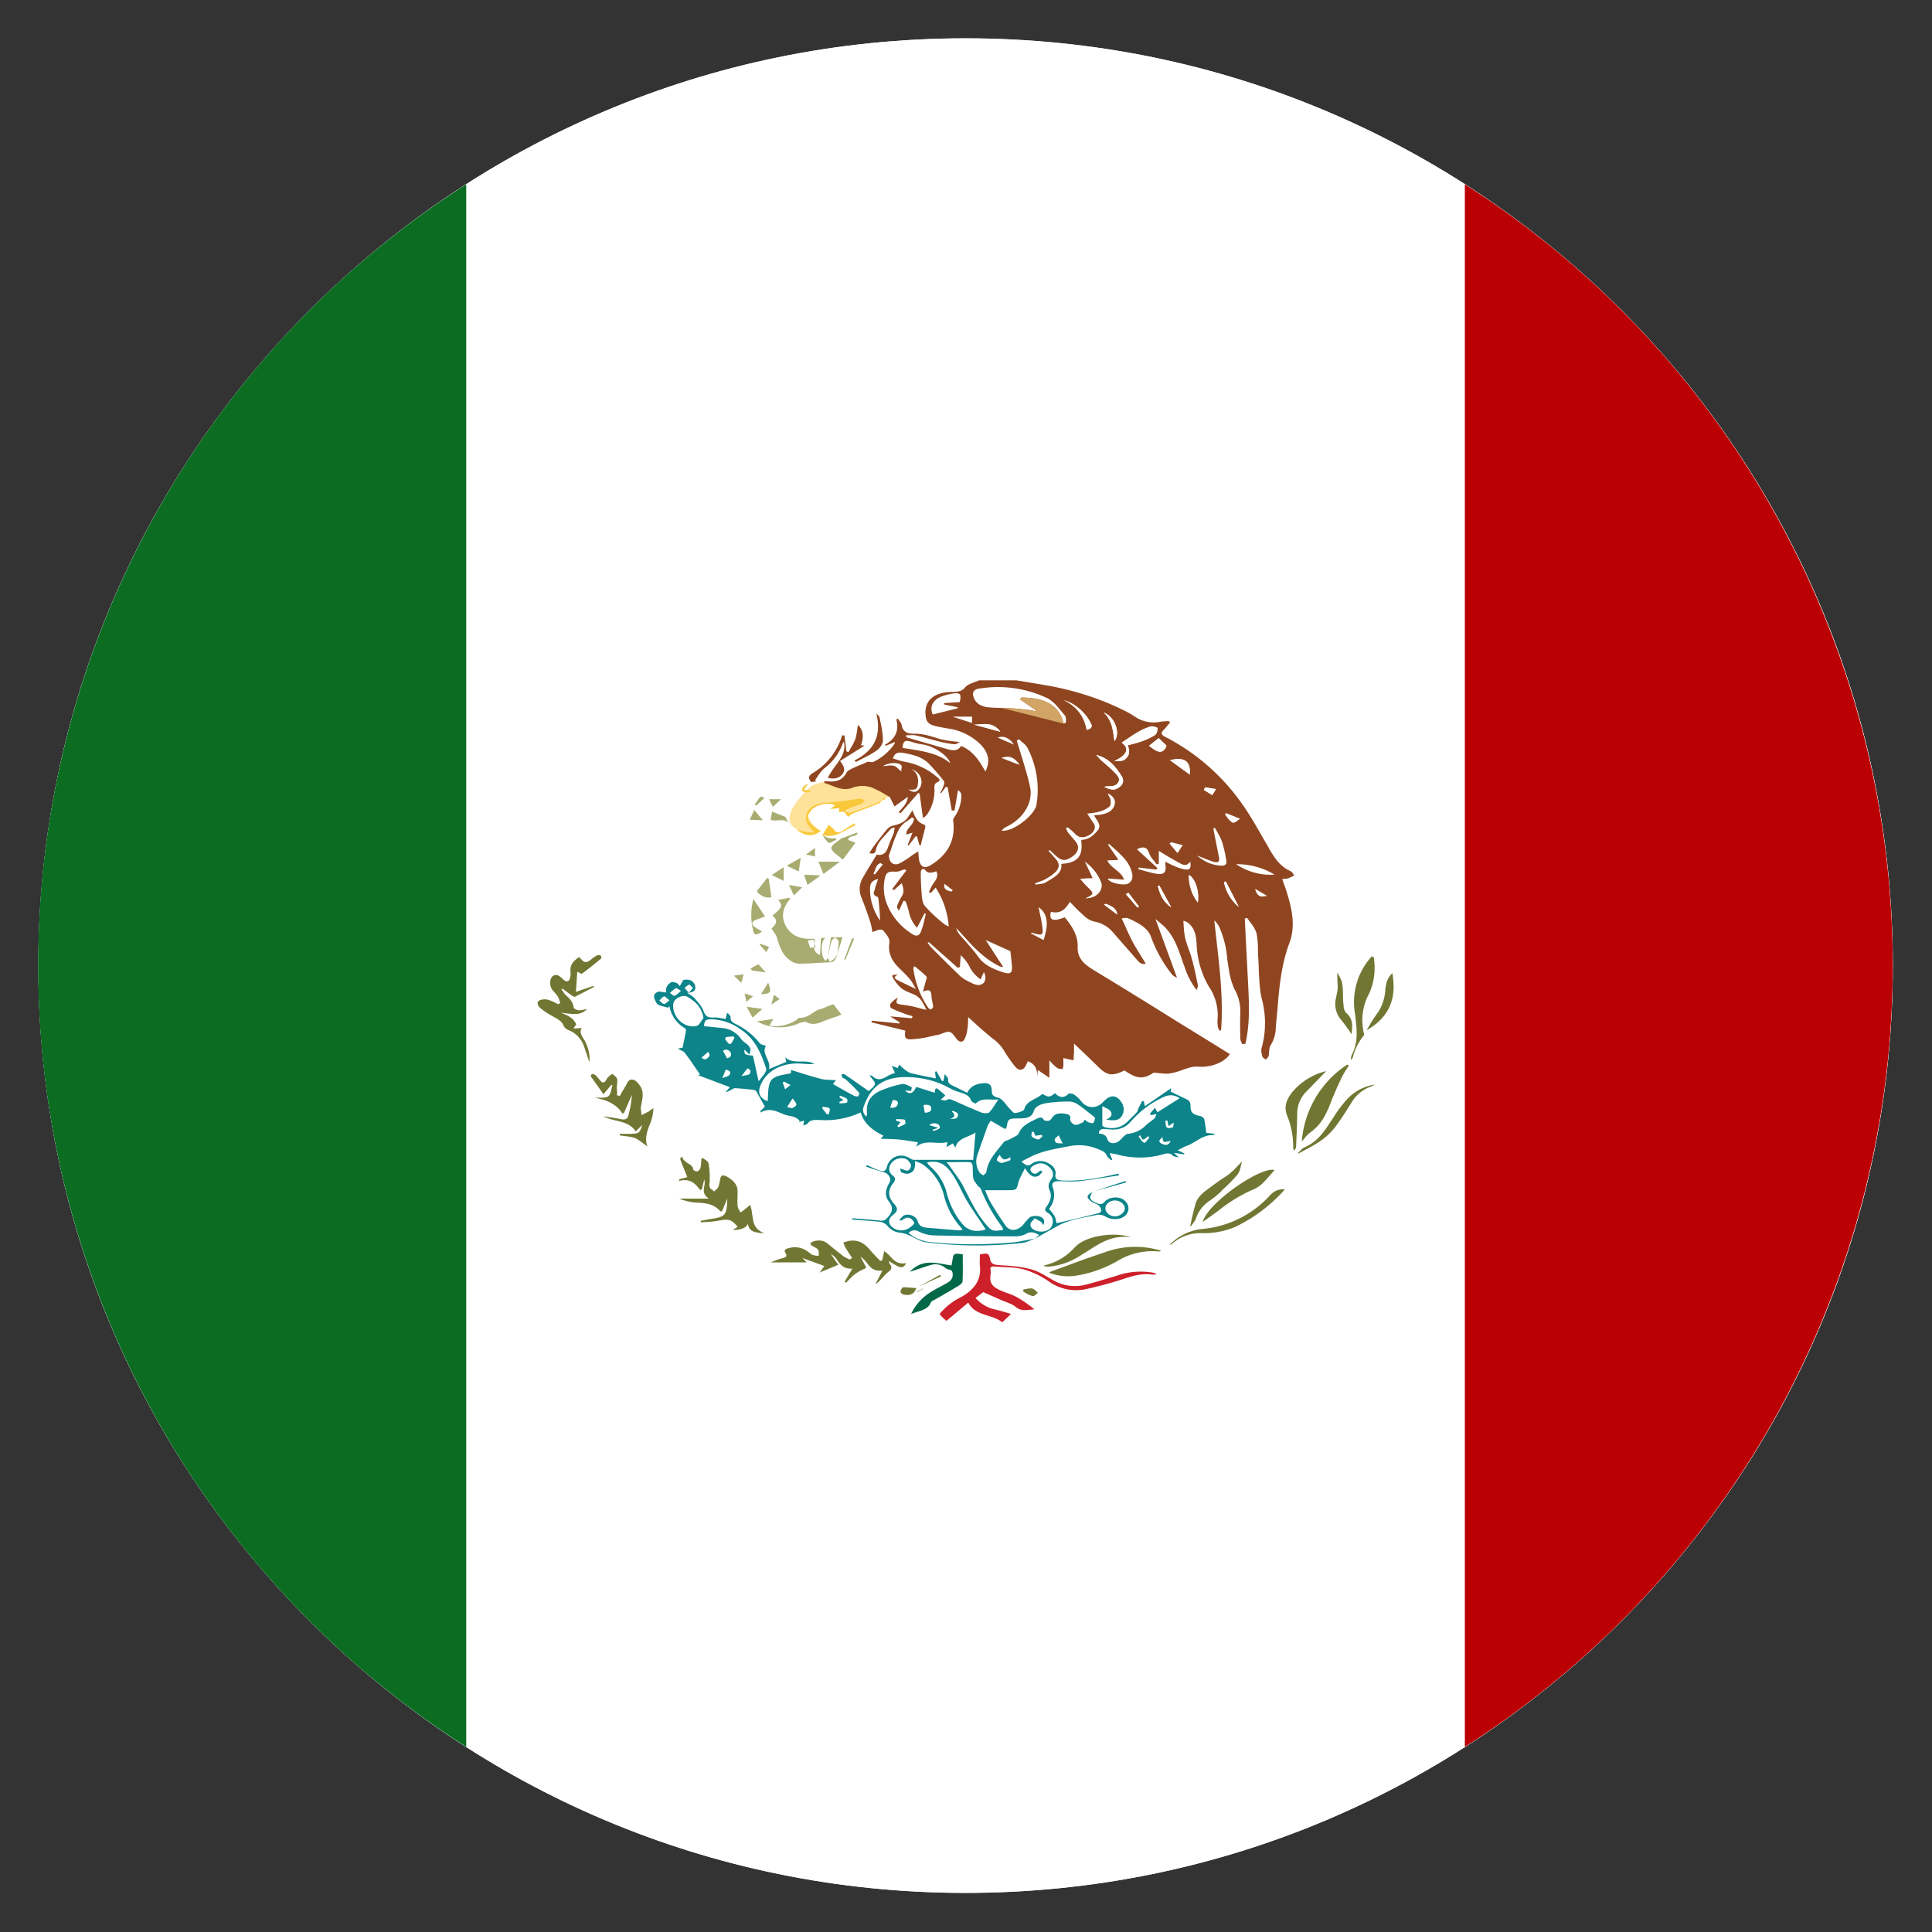
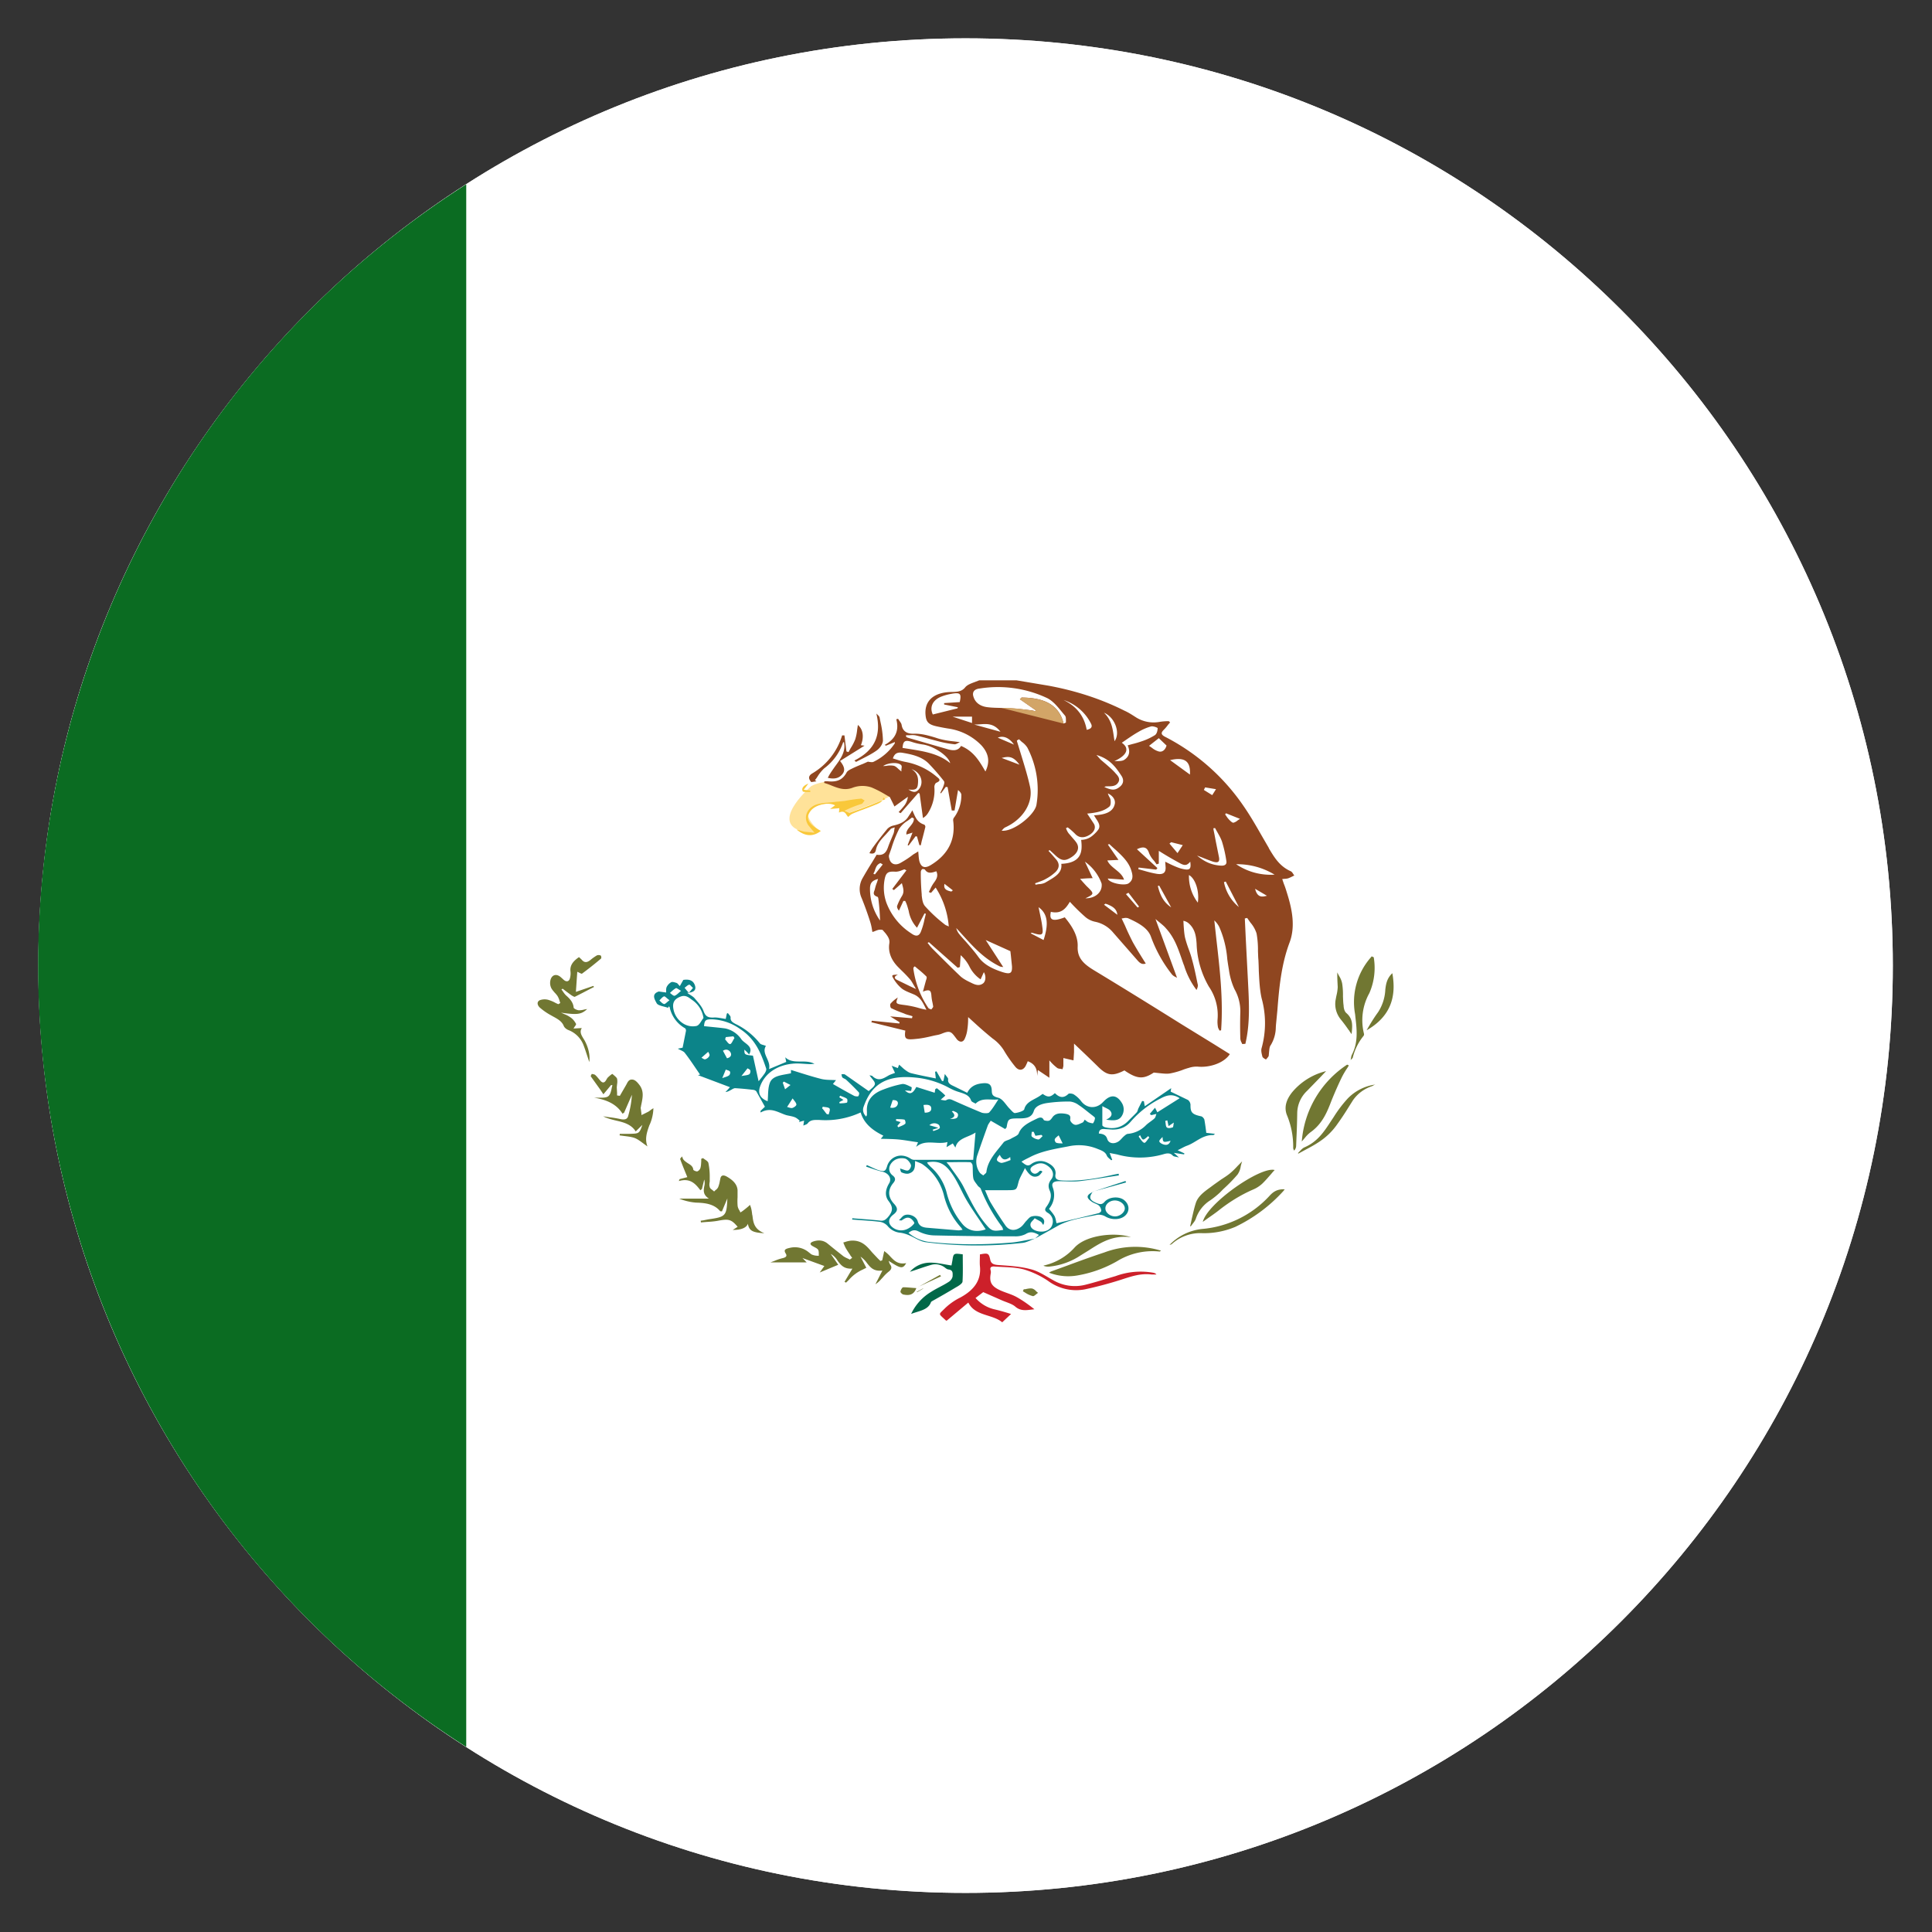
<svg xmlns="http://www.w3.org/2000/svg" t="1756371317015" class="icon" viewBox="0 0 1024 1024" version="1.1" p-id="23543" width="200" height="200">
  <rect x="0" y="0" width="1024" height="1024" fill="#333333" stroke="none" />
  <path d="M20.316 511.795c0 271.442 220.037 491.479 491.438 491.479 271.442 0 491.479-220.037 491.479-491.479 0-271.442-220.037-491.479-491.479-491.479-271.401 0-491.438 220.037-491.438 491.52z" fill="#F0F0F0" p-id="23544" />
  <path d="M20.316 511.795c0 271.442 220.037 491.479 491.438 491.479 271.442 0 491.479-220.037 491.479-491.479 0-271.442-220.037-491.479-491.479-491.479-271.401 0-491.438 220.037-491.438 491.52z" fill="#FFFFFF" p-id="23545" />
-   <path d="M776.397 925.901a491.479 491.479 0 0 0 0-828.211v828.211z" fill="#BB0004" p-id="23546" />
  <path d="M247.112 97.69a491.315 491.315 0 0 0 0 828.211V97.69z" fill="#0B6C22" p-id="23547" />
  <path d="M430.08 416.563s-20.07 17.203-7.537 23.101c0 0 5.693 5.038 11.796 0.737 0 0-11.059-9.011-3.523-12.452 7.578-3.441 17.695-2.499 17.695-2.499l-2.294 3.891 2.949 1.802 16.507-6.226 5.079-2.335 1.229-0.983-9.175-6.554-20.357 0.41-4.71-1.147s-5.038 0.737-7.66 2.294z" fill="#FFE299" p-id="23548" />
-   <path d="M579.256 631.603c-2.376 3.113-1.802 4.588 2.417 6.226 1.556 0.573 2.499 0.573 3.686-0.737 2.212-2.662 7.291-3.195 10.158-1.229 3.031 2.171 3.482 5.857 0.983 8.315-2.458 2.417-7.168 2.58-10.486 0.655a6.963 6.963 0 0 0-4.342-0.983c-7.373 1.556-15.155 2.458-21.627 6.226l-11.469 6.39 2.13-1.925c-2.376-1.229-4.342-2.212-7.168-0.41a12.001 12.001 0 0 1-5.898 1.147c-14.254 0-28.508-0.164-42.762-0.492a19.538 19.538 0 0 1-7.905-2.048c-2.417-1.229-3.686-0.614-5.448 0.696a20.89 20.89 0 0 0 10.486 4.751c14.336 1.638 28.59 1.638 42.926 0.492 4.628-0.287 9.134-1.475 13.681-2.212-2.212 0.737-4.424 2.048-6.676 2.294a213.115 213.115 0 0 1-51.282-0.369c-3.072-0.41-5.898-2.458-8.847-3.686a18.432 18.432 0 0 0-4.424-1.311 9.748 9.748 0 0 1-6.922-3.564 6.84 6.84 0 0 0-3.973-2.212c-4.342-0.573-8.724-0.737-13.107-1.106l-1.72-0.123 0.082-0.696c4.792 0.41 9.667 0.696 14.459 1.229 2.212 0.328 3.031-0.328 4.342-1.72 2.58-2.949 3.031-5.161 0.532-8.479-2.376-2.949-1.72-6.431 0.205-9.585 1.556-2.662-0.41-5.407-3.686-6.144-2.949-0.655-5.734-1.761-8.561-2.662l0.41-0.819c2.048 0.901 3.891 1.884 5.939 2.621 3.277 1.024 3.973 0.737 4.792-2.007 1.229-4.424 6.717-7.782 12.534-3.973a3.4 3.4 0 0 0 1.761 0.573h31.334l1.229-14.459c-3.932 2.662-9.462 2.826-10.65 7.987l-1.393-2.212-3.318 1.966 0.492-2.703c-5.53 1.556-11.633-1.72-16.589 2.58l0.983-2.458c-3.645-0.492-6.963-1.147-10.322-1.475-3.195-0.287-6.349-0.287-9.421-0.369 0.492-0.532 0.942-1.106 1.352-1.679-5.898-2.867-10.322-6.554-12.001-12.288a44.237 44.237 0 0 1-22.118 3.973c-2.376 0-4.506-0.164-5.98 1.843-0.369 0.492-1.311 0.737-2.294 1.147l0.41-2.621-2.744 0.737 0.41-0.737c-0.86-0.696-1.679-1.475-2.703-1.843-1.393-0.532-3.031-0.696-4.506-1.106-4.26-1.352-8.11-4.424-13.517-1.352l-0.041-0.86 2.335-2.212-4.506-8.069c-0.205-0.369-1.024-0.819-1.638-0.86a155.279 155.279 0 0 0-9.626-0.901c-0.737 0-1.556 0.573-2.212 0.942-0.901 0.451-1.679 0.983-2.949 1.106a28.959 28.959 0 0 0 2.376-2.58l-16.957-6.39 1.147-0.287c-2.703-3.85-5.202-7.782-8.11-11.51-0.655-0.901-2.212-1.352-3.686-2.212l2.54-0.532 1.761-8.847c0.082-0.41-0.082-1.229-0.532-1.475a16.753 16.753 0 0 1-8.11-11.182l-0.41-0.41-0.451 0.778c-2.048-0.737-5.243-1.106-5.98-2.376-1.024-1.925-3.031-4.915 1.106-6.267l3.891 0.532c0-0.983-0.123-2.048 0.287-2.949a5.816 5.816 0 0 1 2.458-2.54c0.655-0.287 1.966 0.164 2.867 0.451 0.41 0.164 0.737 0.737 1.638 1.638l1.843-3.277c3.236-0.492 5.202 0.328 6.103 2.744 0.901 2.458-0.287 3.932-4.055 4.096 1.556 1.147 2.949 1.802 3.85 2.785 1.843 2.212 3.973 4.424 4.833 6.922 0.983 2.58 2.048 3.523 5.325 3.4 2.007-0.164 4.055 0.41 6.431 0.737l0.573-2.826 0.573-0.287c0.451 0.737 1.475 1.556 1.434 2.294-0.164 1.761 0.819 2.499 2.458 3.4 5.079 2.417 9.503 5.939 13.025 10.322 0.492 0.737 2.048 0.86 3.236 1.393-2.58 4.055 2.785 7.66 1.638 12.288l9.134-3.809-0.532-2.458c4.137 4.096 10.486 0.737 15.483 3.482l-2.335 0.164c-2.744-0.082-5.489-0.451-8.11-0.328-9.093 0.532-15.974 5.161-18.432 12.329-1.229 3.686 0.287 6.185 4.055 7.66 0.369-3.277 0-6.922 1.311-10.076 1.638-3.686 6.799-3.768 11.059-4.751v-1.761c5.325 1.638 10.404 3.318 15.647 4.669 2.621 0.737 5.53 0.573 8.233 0.737l-1.638 2.048c3.85 2.212 7.455 4.26 11.223 6.267 0.532 0.287 2.007 0.41 2.212 0.205 0.41-0.573 0.655-1.638 0.287-2.048a130.376 130.376 0 0 0-6.676-6.636c-0.532-0.532-1.475-0.737-2.007-1.229-0.369-0.451-0.369-1.147-0.532-1.72 0.737 0 1.475-0.164 1.925 0.164l12.534 8.765c1.065-1.106 3.113-2.376 3.277-3.768 0.123-1.311-1.72-2.867-2.867-4.628 0.819 0.205 1.393 0.205 1.516 0.41 3.195 3.113 5.898 1.27 8.724-0.369 0.942-0.492 2.048-0.819 3.277-1.311l-1.761-3.768 3.277 1.229 0.655-1.802c1.188 0.942 2.048 1.925 3.072 2.662 0.983 0.737 2.048 1.516 3.318 1.843 4.137 1.024 8.438 1.843 13.066 2.785l-0.369-3.523 0.737-0.246 2.949 5.161 0.737-0.082 0.737-3.686c0.901 1.352 1.843 2.171 1.761 2.826-0.369 2.335 1.72 3.031 3.482 3.891l6.636 3.277c1.475-3.031 3.973-4.506 7.373-4.956 3.891-0.532 5.448 0.287 5.612 3.604 0.082 2.13 0.205 3.154 3.441 3.973 2.54 0.696 4.096 3.932 6.144 5.898 0.86 0.901 2.048 2.376 2.785 2.212 1.761-0.205 4.669-1.106 4.874-2.048 0.942-3.891 4.997-4.915 8.11-6.963l1.638-1.147c2.703 1.925 4.055 1.843 6.472-0.41 2.212 2.253 4.506 2.99 7.168 0.41 0.369-0.41 2.335-0.164 2.99 0.369a14.868 14.868 0 0 1 3.686 3.4c2.949 3.973 7.987 4.342 11.51 0.737l0.737-0.737c3.482-3.482 6.636-3.277 9.216 0.737a6.554 6.554 0 0 1 0.328 6.922c-1.352 2.458-3.564 3.031-8.479 2.212 2.621-1.106 3.686-2.744 2.212-4.628-0.737-0.983-2.376-1.475-4.219-2.54v10.199c0.082 0.369 0.901 0.86 1.475 1.024 4.915 1.188 9.052 0 12.37-3.482 1.434-1.475 2.949-2.867 4.383-4.424 0.492-0.573 0.573-1.475 0.942-2.212l1.925-3.809 0.942 0.123 0.451 2.662 14.008-9.585-0.287 1.843 9.216 4.424a3.564 3.564 0 0 1 1.311 2.499c-0.082 4.096 0.819 5.12 5.612 6.144 0.737 0.123 1.475 1.106 1.72 1.679 0.41 2.294 0.737 4.588 1.024 7.086l4.628 0.532c-0.492 0.369-0.737 0.655-0.86 0.655-5.898-0.164-9.175 3.891-13.926 5.612-1.597 0.573-2.99 1.475-5.038 2.417l3.604 1.679-0.164 0.532-5.448-0.819 2.744 2.458c-1.638-0.451-2.826-0.451-3.277-0.983-1.434-1.556-3.072-1.311-4.997-0.737a45.056 45.056 0 0 1-24.617 0.082l-3.85-0.737 1.352 3.604-0.532 0.246c-0.737-0.737-1.925-1.475-2.335-2.458-0.737-1.925-2.58-2.662-4.588-3.441a26.01 26.01 0 0 0-15.974-1.434c-7.127 1.352-14.049 2.458-20.234 5.693-1.475 0.737-3.031 1.475-4.424 2.376 2.212 1.843 3.318 2.621 4.997 1.393a8.11 8.11 0 0 1 8.11-1.106c3.113 1.311 5.325 3.441 4.915 6.39-0.492 2.826 1.311 3.195 3.891 3.318 9.585 0.451 18.719-1.229 27.771-3.277l1.802-0.328 0.123 0.901c-6.963 1.024-13.763 2.212-20.808 3.031-3.523 0.41-7.291 0-10.977 0.041-2.949 0-4.055 1.065-3.236 3.318 1.434 3.85 0.655 8.192-2.007 11.305 1.065 1.311 2.212 2.58 2.949 3.891 0.696 1.352 0.737 2.826 1.065 3.768 7.414-1.761 14.787-3.441 22.2-5.325 0.655-0.123 1.516-0.942 1.475-1.311a4.219 4.219 0 0 0-1.229-2.744c-0.942-0.819-2.458-1.147-3.686-1.966-3.236-2.212-3.072-3.564 0.614-5.325h-0.123v-0.082z m-94.249-16.261c0 3.236 0 5.652-3.277 6.636-1.065 0.369-2.785-0.082-3.891-0.614-0.573-0.287-0.573-1.475-0.819-2.048 1.802 0.492 3.4 1.393 4.301 1.024 0.942-0.369 1.761-2.048 1.475-2.949-0.451-1.229-1.638-2.785-2.949-3.277a7.66 7.66 0 0 0-5.243 0.532c-3.318 1.843-4.71 5.898-1.393 8.438 1.556 1.229 1.475 2.458 0.287 3.891-3.113 3.686-2.867 7.537 0.287 10.977 2.212 2.376 2.212 3.932-0.41 5.898-2.089 1.638-2.99 3.85-0.983 6.062a7.373 7.373 0 0 0 8.11 1.638 9.83 9.83 0 0 0 4.055-3.113c0.287-0.41-0.942-2.007-1.843-2.58-2.007-1.188-3.482 0.164-4.915 1.024l-1.352-0.123c1.188-1.106 1.843-2.212 2.949-2.662 2.499-1.024 6.267 0.573 7.004 3.154 0.655 2.458 2.458 3.277 4.997 3.482l16.589 1.393c0.696 0 1.352-0.205 2.212-0.287l-0.737-1.106a39.158 39.158 0 0 1-9.011-16.548 28.303 28.303 0 0 0-11.305-16.957c-0.983-0.737-2.376-1.106-4.137-1.884z m67.994 33.915c-0.696-0.737-0.819-1.352-1.27-1.638-1.024-0.737-2.212-1.229-3.318-1.925-0.737 1.065-2.007 1.925-2.212 2.949-0.41 2.171 1.843 3.768 4.915 4.096 3.359 0.328 6.062-1.27 6.676-3.85a5.161 5.161 0 0 0-2.458-6.062c-1.761-1.106-1.679-1.925-0.573-3.4 1.843-2.58 2.949-5.448 1.638-8.315-0.983-2.212-0.778-3.932 0.696-5.898 1.925-2.376 0.983-5.325-1.638-7.168-2.458-1.843-4.628-1.925-7.373-0.41-1.802 0.942-2.621 2.171-1.229 3.686 1.475 1.434 2.949 0.655 4.096-0.614 0.123-0.164 0.573-0.164 0.819-0.205l0.778 0.492c-0.737 0.819-1.393 2.007-2.458 2.376-2.458 0.942-4.506-0.246-6.84-4.301-1.311 2.949-2.785 5.12-3.4 7.373-1.106 4.301-0.86 4.383-6.185 4.383h-11.592c1.106 2.458 1.843 4.547 2.949 6.472 2.458 4.096 5.038 8.11 7.782 12.083 1.966 2.949 5.12 3.277 8.233 0.983 1.188-0.901 1.843-2.048 2.785-3.113 0.901-0.86 1.802-2.212 2.949-2.499a7.741 7.741 0 0 1 4.669 0.164c1.638 0.737 2.703 2.048 1.475 4.424l0.082-0.082z m21.873-55.828c0.737 0.532 1.352 1.106 2.007 1.393 0.737 0.287 2.294 0.655 2.458 0.532a5.734 5.734 0 0 0 1.024-2.744c0-0.41-0.819-0.942-1.352-1.393-2.458-1.843-4.71-3.85-7.291-5.53a9.298 9.298 0 0 0-4.588-1.843 78.643 78.643 0 0 0-11.796 0.737c-3.072 0.41-6.472 1.475-7.373 4.219-1.106 3.523-3.891 3.973-7.66 3.973-5.98 0-5.98 0.205-6.799 4.792l-0.737 0.86-7.66-4.424c-0.573 0.901-1.229 1.72-1.556 2.54-1.925 5.325-3.809 10.65-5.652 16.056a10.322 10.322 0 0 0 1.229 8.684c0.41 0.737 1.352 1.229 2.048 1.72 0.532-0.614 1.597-1.188 1.638-1.843 0.696-6.185 5.325-10.772 9.093-15.647 0.737-0.942 2.662-1.229 3.891-1.966 1.475-0.901 3.686-1.638 4.137-2.826 1.556-4.096 5.734-5.898 9.748-7.864 1.106-0.532 2.703-1.106 3.523 0.737 0.205 0.369 2.13 0.655 2.867 0.369 0.901-0.41 1.475-1.434 2.048-2.171 1.72-1.884 4.014-1.843 6.554-1.475 2.089 0.41 2.908 0.983 2.54 2.949-0.205 0.901 1.229 2.58 2.458 2.867 1.065 0.328 2.785-0.573 4.096-1.147 0.532-0.246 0.737-0.901 1.106-1.475v-0.082z m-57.795-8.479c-0.901-0.532-2.13-0.942-2.376-1.638-1.024-3.154-4.178-3.768-7.291-4.792-2.007-0.655-3.891-1.679-5.734-2.662a46.285 46.285 0 0 0-16.384-4.71c-14.582-1.475-23.06 2.826-27.443 15.155-0.737 1.761-0.573 3.686 1.229 5.489l0.41-0.819v-1.761c-0.41-5.652 2.662-9.585 8.847-11.796 3.154-1.229 6.472-2.212 9.83-2.867 1.434-0.205 3.359 0.901 4.915 1.638 0.369 0.123-0.082 1.393-0.164 2.048l-3.277-0.287c2.458 2.335 4.096 1.925 6.021-1.843l9.748 3.072 0.287-1.884 0.86-0.532c1.475 1.229 3.113 2.458 4.424 3.85 0.164 0.123-1.393 1.311-2.417 2.294 1.106 0.123 2.458 0.573 2.949 0.205 1.638-1.024 2.785-0.287 4.096 0.287 4.956 2.212 9.83 4.342 14.746 6.349 1.147 0.369 3.359 0.41 3.891-0.082 1.843-1.966 3.154-4.26 4.915-6.963-4.178 0.573-8.561-1.229-12.083 2.253z m-25.682 31.13l0.41 0.819 1.516 1.597a27.443 27.443 0 0 1 8.274 13.066c1.475 6.144 4.096 11.796 8.315 16.957 2.949 3.686 7.291 4.874 12.534 3.072l-0.86-1.311c-3.031-4.628-6.349-9.216-9.175-14.008-3.236-5.448-5.202-11.346-9.626-16.507-3.113-3.564-6.349-4.588-11.387-3.686z m40.346 35.758c-0.287-0.737-0.41-1.352-0.819-1.843a85.238 85.238 0 0 1-11.059-19.784c-0.205-0.737-1.147-1.106-1.638-1.761-0.819-1.229-2.048-2.499-2.335-3.85-0.41-2.212-0.205-4.547-0.41-6.922 0-0.573-0.778-1.679-1.27-1.679-4.014-0.164-7.987 0-12.534 0l1.638 1.966c2.54 3.768 5.571 7.373 7.578 11.469 3.441 6.758 6.636 13.64 11.878 19.743 2.785 3.277 3.604 3.604 9.011 2.662z m78.479-60.785l-0.819-0.655 2.785-3.277 1.229 2.417 11.837-7.455c-3.195-2.048-5.898-2.171-10.117 0.123a51.61 51.61 0 0 0-15.606 12.042c-2.826 3.441-6.636 4.874-11.51 4.342l-2.499-0.164c-2.048-0.205-3.031 0.532-3.113 2.376 2.212 0.164 3.768 0.737 4.424 2.785 0.737 2.58 3.686 3.031 6.185 1.27 1.024-0.737 1.761-1.843 2.744-2.662 0.573-0.492 1.311-1.188 2.048-1.229a15.278 15.278 0 0 0 9.503-4.506c1.352-1.352 3.195-2.376 4.588-3.686 0.573-0.532 0.655-1.393 1.024-2.376a394.035 394.035 0 0 0-2.703 0.655zM373.146 543.867c3.891 0.451 7.66 0.737 11.264 1.229a13.844 13.844 0 0 1 8.602 5.857c1.802 2.294 6.595 3.686 4.014 7.905l-1.229-1.352-1.27-1.188c0 2.662 0.123 2.744 4.547 3.195l2.99 13.558c1.024-1.229 2.212-2.662 3.277-4.219 0.451-0.737 0.901-1.638 0.778-2.417-2.662-7.905-5.612-15.647-13.804-21.012a27.73 27.73 0 0 0-14.746-5.161c-3.564-0.082-4.137 0.41-4.424 3.604z m-0.287-4.26a14.008 14.008 0 0 0-5.98-9.585c-1.72-1.229-3.318-2.826-6.062-1.843-2.785 1.024-4.178 2.58-4.055 5.325a11.469 11.469 0 0 0 5.816 9.257 9.503 9.503 0 0 0 6.554 1.024c1.638-0.41 2.458-2.703 3.686-4.178z m218.03 96.666c-2.785 0-5.161 2.048-4.997 4.342 0.041 2.212 2.703 4.219 5.366 4.096 2.499-0.123 4.915-2.253 4.915-4.219 0-2.253-2.54-4.219-5.284-4.219z m-55.296-21.381l-0.164-1.638c-3.154 2.376-4.424 1.024-5.53-1.188-0.819 0.983-1.679 2.007-1.475 2.826 0.082 0.573 1.638 1.475 2.458 1.475 1.638-0.246 3.072-0.901 4.628-1.475h0.082z m-115.507-32.686l-2.908 4.506c0.942 0.246 2.048 0.737 2.785 0.532 0.942-0.287 2.212-1.229 2.13-1.843-0.082-1.024-1.106-1.925-1.966-3.195z m127.795 17.695h-1.024c0 0.819-0.41 2.048 0.082 2.54a6.472 6.472 0 0 0 3.4 1.516c0.737 0 1.556-1.229 2.294-1.802l-0.696-0.655-3.154 0.492-0.901-2.13v0.041z m-70.533-5.161l-1.72 2.007 0.451 0.737c1.229-0.573 2.744-1.024 3.686-1.843 0.41-0.41 0-2.048-0.41-2.212-1.352-0.287-2.908-0.205-4.383-0.287l-0.082 0.86 2.458 0.737z m-122.552-64.635c-1.352-0.942-2.376-2.171-2.826-2.007-0.942 0.328-1.679 1.393-2.499 2.171 0.819 0.655 1.475 1.638 2.499 1.884 0.532 0.164 1.475-0.983 2.826-1.966v-0.082z m6.144-4.956c-1.434-0.819-2.417-1.638-2.703-1.393-1.188 0.655-2.212 1.638-3.154 2.54 0.819 0.573 1.843 1.638 2.458 1.475 1.065-0.328 1.966-1.393 3.441-2.621z m255.181 77.496c-0.614 0.737-1.843 1.679-1.638 2.376 0.205 0.737 1.638 1.475 2.662 1.679 1.679 0.369 2.662-0.369 3.277-2.048-3.932 0.942-4.014 0.942-4.26-2.007h-0.041z m-230.81-41.738c1.843-0.41 2.785-1.638 1.761-3.318-0.901-1.311-2.458-1.679-3.891-0.655l2.13 3.973z m177.93 45.138l-2.13-4.301c-0.737 0.696-1.72 1.27-2.007 2.007-0.287 0.573 0.205 1.679 0.737 1.925 1.106 0.41 2.376 0.287 3.4 0.369z m-68.936-7.291l0.41 0.737c1.106-0.451 2.458-0.737 3.277-1.475 0.369-0.246 0-1.72-0.696-2.048a3.891 3.891 0 0 0-4.71 0.41l4.792 1.393-3.072 0.983z m-48.988-18.022l-0.492 0.819 2.212 1.434-2.171 1.147 0.164 0.696c1.311-0.082 2.662-0.082 3.85-0.41 0.287-0.041 0.41-1.761 0-2.048-0.983-0.778-2.376-1.065-3.564-1.638z m44.81 9.011c2.458 0 3.645-0.819 3.441-2.499-0.164-1.475-1.638-1.925-4.096-1.556l0.655 4.055z m-107.315-18.309c1.516-0.573 2.785-0.819 3.604-1.475 0.492-0.369 0.737-1.475 0.492-1.966-0.369-0.614-1.475-0.737-2.212-1.106l-1.884 4.547z m89.006 15.606c1.72 0.41 3.523-0.082 4.014-1.802 0.41-1.679-1.065-2.294-2.703-2.13l-1.311 3.932z m-96.461-29.573l-3.564 3.154c0.532 0.246 1.475 1.024 2.007 0.819 0.901-0.246 1.925-1.065 2.212-1.884 0.287-0.573-0.41-1.638-0.737-2.171l0.082 0.082z m129.843 31.334l-0.737 0.287c1.925 1.761 1.925 3.072-1.024 3.973 1.475 0 2.949 0 3.686-0.573 0.573-0.41 0.86-1.638 0.492-2.212-0.369-0.737-1.516-1.065-2.417-1.475z m-112.23-18.473c1.843-0.369 3.113-0.369 4.096-0.901 0.492-0.246 0.819-1.475 0.614-2.048-0.123-0.532-1.106-0.901-1.475-1.147l-3.236 4.096z m-25.641-46.694c-0.983-0.819-1.638-1.843-2.048-1.72-0.901 0.205-1.638 1.106-2.458 1.638 0.737 0.778 1.393 1.884 2.212 2.458 0.369 0.082 1.229-1.229 2.212-2.335h0.082z m252.027 73.236l-0.655-3.072-1.106 0.328c0.287 1.106 0.205 2.949 0.819 3.4 0.696 0.655 2.13 0.328 3.154 0 0.287 0 0.369-1.311 0.573-2.54l-2.785 1.884z m-230.072-46.694l-0.573-0.901-4.014 0.41-0.369 1.229c0.901 0.901 1.802 2.58 2.662 2.458 0.737 0 1.475-2.007 2.212-3.072l0.082-0.123z m214.958 51.446l-0.737 0.819c0.942 1.106 1.843 2.908 2.949 3.277 0.737 0.205 1.761-1.843 2.703-2.744l-0.573-0.819c-2.867 2.499-2.867 2.499-4.342-0.532z m-166.011-11.141l0.983 0.205c0.287-1.147 0.901-2.458 0.451-3.154-0.532-0.696-2.294-0.696-3.564-0.942l-0.369 0.819c0.942 0.983 1.638 2.13 2.458 3.072z m-22.733-17.244l-0.614 0.614 1.229 3.482 2.867-2.253-3.564-1.843h0.082z" fill="#0C8489" p-id="23549" />
+   <path d="M579.256 631.603c-2.376 3.113-1.802 4.588 2.417 6.226 1.556 0.573 2.499 0.573 3.686-0.737 2.212-2.662 7.291-3.195 10.158-1.229 3.031 2.171 3.482 5.857 0.983 8.315-2.458 2.417-7.168 2.58-10.486 0.655a6.963 6.963 0 0 0-4.342-0.983c-7.373 1.556-15.155 2.458-21.627 6.226l-11.469 6.39 2.13-1.925c-2.376-1.229-4.342-2.212-7.168-0.41a12.001 12.001 0 0 1-5.898 1.147c-14.254 0-28.508-0.164-42.762-0.492a19.538 19.538 0 0 1-7.905-2.048c-2.417-1.229-3.686-0.614-5.448 0.696a20.89 20.89 0 0 0 10.486 4.751c14.336 1.638 28.59 1.638 42.926 0.492 4.628-0.287 9.134-1.475 13.681-2.212-2.212 0.737-4.424 2.048-6.676 2.294a213.115 213.115 0 0 1-51.282-0.369c-3.072-0.41-5.898-2.458-8.847-3.686a18.432 18.432 0 0 0-4.424-1.311 9.748 9.748 0 0 1-6.922-3.564 6.84 6.84 0 0 0-3.973-2.212c-4.342-0.573-8.724-0.737-13.107-1.106l-1.72-0.123 0.082-0.696c4.792 0.41 9.667 0.696 14.459 1.229 2.212 0.328 3.031-0.328 4.342-1.72 2.58-2.949 3.031-5.161 0.532-8.479-2.376-2.949-1.72-6.431 0.205-9.585 1.556-2.662-0.41-5.407-3.686-6.144-2.949-0.655-5.734-1.761-8.561-2.662l0.41-0.819c2.048 0.901 3.891 1.884 5.939 2.621 3.277 1.024 3.973 0.737 4.792-2.007 1.229-4.424 6.717-7.782 12.534-3.973a3.4 3.4 0 0 0 1.761 0.573h31.334l1.229-14.459c-3.932 2.662-9.462 2.826-10.65 7.987l-1.393-2.212-3.318 1.966 0.492-2.703c-5.53 1.556-11.633-1.72-16.589 2.58l0.983-2.458c-3.645-0.492-6.963-1.147-10.322-1.475-3.195-0.287-6.349-0.287-9.421-0.369 0.492-0.532 0.942-1.106 1.352-1.679-5.898-2.867-10.322-6.554-12.001-12.288a44.237 44.237 0 0 1-22.118 3.973c-2.376 0-4.506-0.164-5.98 1.843-0.369 0.492-1.311 0.737-2.294 1.147l0.41-2.621-2.744 0.737 0.41-0.737c-0.86-0.696-1.679-1.475-2.703-1.843-1.393-0.532-3.031-0.696-4.506-1.106-4.26-1.352-8.11-4.424-13.517-1.352l-0.041-0.86 2.335-2.212-4.506-8.069c-0.205-0.369-1.024-0.819-1.638-0.86a155.279 155.279 0 0 0-9.626-0.901c-0.737 0-1.556 0.573-2.212 0.942-0.901 0.451-1.679 0.983-2.949 1.106a28.959 28.959 0 0 0 2.376-2.58l-16.957-6.39 1.147-0.287c-2.703-3.85-5.202-7.782-8.11-11.51-0.655-0.901-2.212-1.352-3.686-2.212l2.54-0.532 1.761-8.847c0.082-0.41-0.082-1.229-0.532-1.475a16.753 16.753 0 0 1-8.11-11.182l-0.41-0.41-0.451 0.778c-2.048-0.737-5.243-1.106-5.98-2.376-1.024-1.925-3.031-4.915 1.106-6.267l3.891 0.532c0-0.983-0.123-2.048 0.287-2.949a5.816 5.816 0 0 1 2.458-2.54c0.655-0.287 1.966 0.164 2.867 0.451 0.41 0.164 0.737 0.737 1.638 1.638l1.843-3.277c3.236-0.492 5.202 0.328 6.103 2.744 0.901 2.458-0.287 3.932-4.055 4.096 1.556 1.147 2.949 1.802 3.85 2.785 1.843 2.212 3.973 4.424 4.833 6.922 0.983 2.58 2.048 3.523 5.325 3.4 2.007-0.164 4.055 0.41 6.431 0.737l0.573-2.826 0.573-0.287c0.451 0.737 1.475 1.556 1.434 2.294-0.164 1.761 0.819 2.499 2.458 3.4 5.079 2.417 9.503 5.939 13.025 10.322 0.492 0.737 2.048 0.86 3.236 1.393-2.58 4.055 2.785 7.66 1.638 12.288l9.134-3.809-0.532-2.458c4.137 4.096 10.486 0.737 15.483 3.482l-2.335 0.164c-2.744-0.082-5.489-0.451-8.11-0.328-9.093 0.532-15.974 5.161-18.432 12.329-1.229 3.686 0.287 6.185 4.055 7.66 0.369-3.277 0-6.922 1.311-10.076 1.638-3.686 6.799-3.768 11.059-4.751v-1.761c5.325 1.638 10.404 3.318 15.647 4.669 2.621 0.737 5.53 0.573 8.233 0.737l-1.638 2.048c3.85 2.212 7.455 4.26 11.223 6.267 0.532 0.287 2.007 0.41 2.212 0.205 0.41-0.573 0.655-1.638 0.287-2.048a130.376 130.376 0 0 0-6.676-6.636c-0.532-0.532-1.475-0.737-2.007-1.229-0.369-0.451-0.369-1.147-0.532-1.72 0.737 0 1.475-0.164 1.925 0.164l12.534 8.765c1.065-1.106 3.113-2.376 3.277-3.768 0.123-1.311-1.72-2.867-2.867-4.628 0.819 0.205 1.393 0.205 1.516 0.41 3.195 3.113 5.898 1.27 8.724-0.369 0.942-0.492 2.048-0.819 3.277-1.311l-1.761-3.768 3.277 1.229 0.655-1.802c1.188 0.942 2.048 1.925 3.072 2.662 0.983 0.737 2.048 1.516 3.318 1.843 4.137 1.024 8.438 1.843 13.066 2.785l-0.369-3.523 0.737-0.246 2.949 5.161 0.737-0.082 0.737-3.686c0.901 1.352 1.843 2.171 1.761 2.826-0.369 2.335 1.72 3.031 3.482 3.891l6.636 3.277c1.475-3.031 3.973-4.506 7.373-4.956 3.891-0.532 5.448 0.287 5.612 3.604 0.082 2.13 0.205 3.154 3.441 3.973 2.54 0.696 4.096 3.932 6.144 5.898 0.86 0.901 2.048 2.376 2.785 2.212 1.761-0.205 4.669-1.106 4.874-2.048 0.942-3.891 4.997-4.915 8.11-6.963l1.638-1.147c2.703 1.925 4.055 1.843 6.472-0.41 2.212 2.253 4.506 2.99 7.168 0.41 0.369-0.41 2.335-0.164 2.99 0.369a14.868 14.868 0 0 1 3.686 3.4c2.949 3.973 7.987 4.342 11.51 0.737l0.737-0.737c3.482-3.482 6.636-3.277 9.216 0.737a6.554 6.554 0 0 1 0.328 6.922c-1.352 2.458-3.564 3.031-8.479 2.212 2.621-1.106 3.686-2.744 2.212-4.628-0.737-0.983-2.376-1.475-4.219-2.54v10.199c0.082 0.369 0.901 0.86 1.475 1.024 4.915 1.188 9.052 0 12.37-3.482 1.434-1.475 2.949-2.867 4.383-4.424 0.492-0.573 0.573-1.475 0.942-2.212l1.925-3.809 0.942 0.123 0.451 2.662 14.008-9.585-0.287 1.843 9.216 4.424a3.564 3.564 0 0 1 1.311 2.499c-0.082 4.096 0.819 5.12 5.612 6.144 0.737 0.123 1.475 1.106 1.72 1.679 0.41 2.294 0.737 4.588 1.024 7.086l4.628 0.532c-0.492 0.369-0.737 0.655-0.86 0.655-5.898-0.164-9.175 3.891-13.926 5.612-1.597 0.573-2.99 1.475-5.038 2.417l3.604 1.679-0.164 0.532-5.448-0.819 2.744 2.458c-1.638-0.451-2.826-0.451-3.277-0.983-1.434-1.556-3.072-1.311-4.997-0.737a45.056 45.056 0 0 1-24.617 0.082l-3.85-0.737 1.352 3.604-0.532 0.246c-0.737-0.737-1.925-1.475-2.335-2.458-0.737-1.925-2.58-2.662-4.588-3.441a26.01 26.01 0 0 0-15.974-1.434c-7.127 1.352-14.049 2.458-20.234 5.693-1.475 0.737-3.031 1.475-4.424 2.376 2.212 1.843 3.318 2.621 4.997 1.393a8.11 8.11 0 0 1 8.11-1.106c3.113 1.311 5.325 3.441 4.915 6.39-0.492 2.826 1.311 3.195 3.891 3.318 9.585 0.451 18.719-1.229 27.771-3.277l1.802-0.328 0.123 0.901c-6.963 1.024-13.763 2.212-20.808 3.031-3.523 0.41-7.291 0-10.977 0.041-2.949 0-4.055 1.065-3.236 3.318 1.434 3.85 0.655 8.192-2.007 11.305 1.065 1.311 2.212 2.58 2.949 3.891 0.696 1.352 0.737 2.826 1.065 3.768 7.414-1.761 14.787-3.441 22.2-5.325 0.655-0.123 1.516-0.942 1.475-1.311a4.219 4.219 0 0 0-1.229-2.744c-0.942-0.819-2.458-1.147-3.686-1.966-3.236-2.212-3.072-3.564 0.614-5.325h-0.123v-0.082z m-94.249-16.261c0 3.236 0 5.652-3.277 6.636-1.065 0.369-2.785-0.082-3.891-0.614-0.573-0.287-0.573-1.475-0.819-2.048 1.802 0.492 3.4 1.393 4.301 1.024 0.942-0.369 1.761-2.048 1.475-2.949-0.451-1.229-1.638-2.785-2.949-3.277a7.66 7.66 0 0 0-5.243 0.532c-3.318 1.843-4.71 5.898-1.393 8.438 1.556 1.229 1.475 2.458 0.287 3.891-3.113 3.686-2.867 7.537 0.287 10.977 2.212 2.376 2.212 3.932-0.41 5.898-2.089 1.638-2.99 3.85-0.983 6.062a7.373 7.373 0 0 0 8.11 1.638 9.83 9.83 0 0 0 4.055-3.113c0.287-0.41-0.942-2.007-1.843-2.58-2.007-1.188-3.482 0.164-4.915 1.024l-1.352-0.123c1.188-1.106 1.843-2.212 2.949-2.662 2.499-1.024 6.267 0.573 7.004 3.154 0.655 2.458 2.458 3.277 4.997 3.482l16.589 1.393c0.696 0 1.352-0.205 2.212-0.287l-0.737-1.106a39.158 39.158 0 0 1-9.011-16.548 28.303 28.303 0 0 0-11.305-16.957c-0.983-0.737-2.376-1.106-4.137-1.884z m67.994 33.915c-0.696-0.737-0.819-1.352-1.27-1.638-1.024-0.737-2.212-1.229-3.318-1.925-0.737 1.065-2.007 1.925-2.212 2.949-0.41 2.171 1.843 3.768 4.915 4.096 3.359 0.328 6.062-1.27 6.676-3.85a5.161 5.161 0 0 0-2.458-6.062c-1.761-1.106-1.679-1.925-0.573-3.4 1.843-2.58 2.949-5.448 1.638-8.315-0.983-2.212-0.778-3.932 0.696-5.898 1.925-2.376 0.983-5.325-1.638-7.168-2.458-1.843-4.628-1.925-7.373-0.41-1.802 0.942-2.621 2.171-1.229 3.686 1.475 1.434 2.949 0.655 4.096-0.614 0.123-0.164 0.573-0.164 0.819-0.205l0.778 0.492c-0.737 0.819-1.393 2.007-2.458 2.376-2.458 0.942-4.506-0.246-6.84-4.301-1.311 2.949-2.785 5.12-3.4 7.373-1.106 4.301-0.86 4.383-6.185 4.383h-11.592c1.106 2.458 1.843 4.547 2.949 6.472 2.458 4.096 5.038 8.11 7.782 12.083 1.966 2.949 5.12 3.277 8.233 0.983 1.188-0.901 1.843-2.048 2.785-3.113 0.901-0.86 1.802-2.212 2.949-2.499a7.741 7.741 0 0 1 4.669 0.164c1.638 0.737 2.703 2.048 1.475 4.424l0.082-0.082z m21.873-55.828c0.737 0.532 1.352 1.106 2.007 1.393 0.737 0.287 2.294 0.655 2.458 0.532a5.734 5.734 0 0 0 1.024-2.744c0-0.41-0.819-0.942-1.352-1.393-2.458-1.843-4.71-3.85-7.291-5.53a9.298 9.298 0 0 0-4.588-1.843 78.643 78.643 0 0 0-11.796 0.737c-3.072 0.41-6.472 1.475-7.373 4.219-1.106 3.523-3.891 3.973-7.66 3.973-5.98 0-5.98 0.205-6.799 4.792l-0.737 0.86-7.66-4.424c-0.573 0.901-1.229 1.72-1.556 2.54-1.925 5.325-3.809 10.65-5.652 16.056a10.322 10.322 0 0 0 1.229 8.684c0.41 0.737 1.352 1.229 2.048 1.72 0.532-0.614 1.597-1.188 1.638-1.843 0.696-6.185 5.325-10.772 9.093-15.647 0.737-0.942 2.662-1.229 3.891-1.966 1.475-0.901 3.686-1.638 4.137-2.826 1.556-4.096 5.734-5.898 9.748-7.864 1.106-0.532 2.703-1.106 3.523 0.737 0.205 0.369 2.13 0.655 2.867 0.369 0.901-0.41 1.475-1.434 2.048-2.171 1.72-1.884 4.014-1.843 6.554-1.475 2.089 0.41 2.908 0.983 2.54 2.949-0.205 0.901 1.229 2.58 2.458 2.867 1.065 0.328 2.785-0.573 4.096-1.147 0.532-0.246 0.737-0.901 1.106-1.475v-0.082z m-57.795-8.479c-0.901-0.532-2.13-0.942-2.376-1.638-1.024-3.154-4.178-3.768-7.291-4.792-2.007-0.655-3.891-1.679-5.734-2.662a46.285 46.285 0 0 0-16.384-4.71c-14.582-1.475-23.06 2.826-27.443 15.155-0.737 1.761-0.573 3.686 1.229 5.489l0.41-0.819v-1.761c-0.41-5.652 2.662-9.585 8.847-11.796 3.154-1.229 6.472-2.212 9.83-2.867 1.434-0.205 3.359 0.901 4.915 1.638 0.369 0.123-0.082 1.393-0.164 2.048l-3.277-0.287c2.458 2.335 4.096 1.925 6.021-1.843l9.748 3.072 0.287-1.884 0.86-0.532c1.475 1.229 3.113 2.458 4.424 3.85 0.164 0.123-1.393 1.311-2.417 2.294 1.106 0.123 2.458 0.573 2.949 0.205 1.638-1.024 2.785-0.287 4.096 0.287 4.956 2.212 9.83 4.342 14.746 6.349 1.147 0.369 3.359 0.41 3.891-0.082 1.843-1.966 3.154-4.26 4.915-6.963-4.178 0.573-8.561-1.229-12.083 2.253z m-25.682 31.13l0.41 0.819 1.516 1.597a27.443 27.443 0 0 1 8.274 13.066c1.475 6.144 4.096 11.796 8.315 16.957 2.949 3.686 7.291 4.874 12.534 3.072l-0.86-1.311c-3.031-4.628-6.349-9.216-9.175-14.008-3.236-5.448-5.202-11.346-9.626-16.507-3.113-3.564-6.349-4.588-11.387-3.686m40.346 35.758c-0.287-0.737-0.41-1.352-0.819-1.843a85.238 85.238 0 0 1-11.059-19.784c-0.205-0.737-1.147-1.106-1.638-1.761-0.819-1.229-2.048-2.499-2.335-3.85-0.41-2.212-0.205-4.547-0.41-6.922 0-0.573-0.778-1.679-1.27-1.679-4.014-0.164-7.987 0-12.534 0l1.638 1.966c2.54 3.768 5.571 7.373 7.578 11.469 3.441 6.758 6.636 13.64 11.878 19.743 2.785 3.277 3.604 3.604 9.011 2.662z m78.479-60.785l-0.819-0.655 2.785-3.277 1.229 2.417 11.837-7.455c-3.195-2.048-5.898-2.171-10.117 0.123a51.61 51.61 0 0 0-15.606 12.042c-2.826 3.441-6.636 4.874-11.51 4.342l-2.499-0.164c-2.048-0.205-3.031 0.532-3.113 2.376 2.212 0.164 3.768 0.737 4.424 2.785 0.737 2.58 3.686 3.031 6.185 1.27 1.024-0.737 1.761-1.843 2.744-2.662 0.573-0.492 1.311-1.188 2.048-1.229a15.278 15.278 0 0 0 9.503-4.506c1.352-1.352 3.195-2.376 4.588-3.686 0.573-0.532 0.655-1.393 1.024-2.376a394.035 394.035 0 0 0-2.703 0.655zM373.146 543.867c3.891 0.451 7.66 0.737 11.264 1.229a13.844 13.844 0 0 1 8.602 5.857c1.802 2.294 6.595 3.686 4.014 7.905l-1.229-1.352-1.27-1.188c0 2.662 0.123 2.744 4.547 3.195l2.99 13.558c1.024-1.229 2.212-2.662 3.277-4.219 0.451-0.737 0.901-1.638 0.778-2.417-2.662-7.905-5.612-15.647-13.804-21.012a27.73 27.73 0 0 0-14.746-5.161c-3.564-0.082-4.137 0.41-4.424 3.604z m-0.287-4.26a14.008 14.008 0 0 0-5.98-9.585c-1.72-1.229-3.318-2.826-6.062-1.843-2.785 1.024-4.178 2.58-4.055 5.325a11.469 11.469 0 0 0 5.816 9.257 9.503 9.503 0 0 0 6.554 1.024c1.638-0.41 2.458-2.703 3.686-4.178z m218.03 96.666c-2.785 0-5.161 2.048-4.997 4.342 0.041 2.212 2.703 4.219 5.366 4.096 2.499-0.123 4.915-2.253 4.915-4.219 0-2.253-2.54-4.219-5.284-4.219z m-55.296-21.381l-0.164-1.638c-3.154 2.376-4.424 1.024-5.53-1.188-0.819 0.983-1.679 2.007-1.475 2.826 0.082 0.573 1.638 1.475 2.458 1.475 1.638-0.246 3.072-0.901 4.628-1.475h0.082z m-115.507-32.686l-2.908 4.506c0.942 0.246 2.048 0.737 2.785 0.532 0.942-0.287 2.212-1.229 2.13-1.843-0.082-1.024-1.106-1.925-1.966-3.195z m127.795 17.695h-1.024c0 0.819-0.41 2.048 0.082 2.54a6.472 6.472 0 0 0 3.4 1.516c0.737 0 1.556-1.229 2.294-1.802l-0.696-0.655-3.154 0.492-0.901-2.13v0.041z m-70.533-5.161l-1.72 2.007 0.451 0.737c1.229-0.573 2.744-1.024 3.686-1.843 0.41-0.41 0-2.048-0.41-2.212-1.352-0.287-2.908-0.205-4.383-0.287l-0.082 0.86 2.458 0.737z m-122.552-64.635c-1.352-0.942-2.376-2.171-2.826-2.007-0.942 0.328-1.679 1.393-2.499 2.171 0.819 0.655 1.475 1.638 2.499 1.884 0.532 0.164 1.475-0.983 2.826-1.966v-0.082z m6.144-4.956c-1.434-0.819-2.417-1.638-2.703-1.393-1.188 0.655-2.212 1.638-3.154 2.54 0.819 0.573 1.843 1.638 2.458 1.475 1.065-0.328 1.966-1.393 3.441-2.621z m255.181 77.496c-0.614 0.737-1.843 1.679-1.638 2.376 0.205 0.737 1.638 1.475 2.662 1.679 1.679 0.369 2.662-0.369 3.277-2.048-3.932 0.942-4.014 0.942-4.26-2.007h-0.041z m-230.81-41.738c1.843-0.41 2.785-1.638 1.761-3.318-0.901-1.311-2.458-1.679-3.891-0.655l2.13 3.973z m177.93 45.138l-2.13-4.301c-0.737 0.696-1.72 1.27-2.007 2.007-0.287 0.573 0.205 1.679 0.737 1.925 1.106 0.41 2.376 0.287 3.4 0.369z m-68.936-7.291l0.41 0.737c1.106-0.451 2.458-0.737 3.277-1.475 0.369-0.246 0-1.72-0.696-2.048a3.891 3.891 0 0 0-4.71 0.41l4.792 1.393-3.072 0.983z m-48.988-18.022l-0.492 0.819 2.212 1.434-2.171 1.147 0.164 0.696c1.311-0.082 2.662-0.082 3.85-0.41 0.287-0.041 0.41-1.761 0-2.048-0.983-0.778-2.376-1.065-3.564-1.638z m44.81 9.011c2.458 0 3.645-0.819 3.441-2.499-0.164-1.475-1.638-1.925-4.096-1.556l0.655 4.055z m-107.315-18.309c1.516-0.573 2.785-0.819 3.604-1.475 0.492-0.369 0.737-1.475 0.492-1.966-0.369-0.614-1.475-0.737-2.212-1.106l-1.884 4.547z m89.006 15.606c1.72 0.41 3.523-0.082 4.014-1.802 0.41-1.679-1.065-2.294-2.703-2.13l-1.311 3.932z m-96.461-29.573l-3.564 3.154c0.532 0.246 1.475 1.024 2.007 0.819 0.901-0.246 1.925-1.065 2.212-1.884 0.287-0.573-0.41-1.638-0.737-2.171l0.082 0.082z m129.843 31.334l-0.737 0.287c1.925 1.761 1.925 3.072-1.024 3.973 1.475 0 2.949 0 3.686-0.573 0.573-0.41 0.86-1.638 0.492-2.212-0.369-0.737-1.516-1.065-2.417-1.475z m-112.23-18.473c1.843-0.369 3.113-0.369 4.096-0.901 0.492-0.246 0.819-1.475 0.614-2.048-0.123-0.532-1.106-0.901-1.475-1.147l-3.236 4.096z m-25.641-46.694c-0.983-0.819-1.638-1.843-2.048-1.72-0.901 0.205-1.638 1.106-2.458 1.638 0.737 0.778 1.393 1.884 2.212 2.458 0.369 0.082 1.229-1.229 2.212-2.335h0.082z m252.027 73.236l-0.655-3.072-1.106 0.328c0.287 1.106 0.205 2.949 0.819 3.4 0.696 0.655 2.13 0.328 3.154 0 0.287 0 0.369-1.311 0.573-2.54l-2.785 1.884z m-230.072-46.694l-0.573-0.901-4.014 0.41-0.369 1.229c0.901 0.901 1.802 2.58 2.662 2.458 0.737 0 1.475-2.007 2.212-3.072l0.082-0.123z m214.958 51.446l-0.737 0.819c0.942 1.106 1.843 2.908 2.949 3.277 0.737 0.205 1.761-1.843 2.703-2.744l-0.573-0.819c-2.867 2.499-2.867 2.499-4.342-0.532z m-166.011-11.141l0.983 0.205c0.287-1.147 0.901-2.458 0.451-3.154-0.532-0.696-2.294-0.696-3.564-0.942l-0.369 0.819c0.942 0.983 1.638 2.13 2.458 3.072z m-22.733-17.244l-0.614 0.614 1.229 3.482 2.867-2.253-3.564-1.843h0.082z" fill="#0C8489" p-id="23549" />
  <path d="M531.169 700.826c-5.243-4.383-14.377-3.195-17.94-10.445l-11.428 9.585-0.41-0.041c-4.301-4.096-4.096-2.867-0.246-6.799a32.768 32.768 0 0 1 7.905-5.448c7.373-4.014 11.141-9.298 10.322-16.671-0.164-2.007 0-4.096 0-6.144 4.26-0.819 4.71-0.655 5.448 2.662 0.369 2.007 1.475 2.744 4.096 2.949 5.857 0.41 11.837 0.737 17.285 2.212 4.26 1.024 7.946 3.604 11.796 5.734a22.856 22.856 0 0 0 17.244 2.54c5.407-1.352 10.65-3.031 16.015-4.588a38.502 38.502 0 0 1 20.193-1.761c0.573 0.123 1.106 0.41 1.475 0.901h-2.58c-5.734-0.737-10.772 1.024-15.974 2.703-6.349 2.048-12.82 3.768-19.333 5.161a24.904 24.904 0 0 1-19.456-4.424 46.449 46.449 0 0 0-13.107-6.185c-4.833-1.229-10.117-1.106-15.237-1.475-1.638-0.164-2.703 0.287-2.212 1.925a3.523 3.523 0 0 1 0.082 1.761c-0.86 4.792 0.41 7.004 5.898 9.298 2.458 1.024 5.161 1.761 7.537 3.031 3.441 1.884 6.636 4.178 9.708 6.636-3.686 0.369-7.045 1.311-10.158-1.434-1.761-1.516-4.71-2.253-7.209-3.359l-9.748-4.301-4.096 3.113c2.662 2.99 6.144 5.12 10.076 6.021 2.949 0.696 5.652 1.475 8.765 2.458l-4.71 4.424z" fill="#CD202A" p-id="23550" />
  <path d="M482.263 674.079a14.213 14.213 0 0 1 10.035-4.833c3.85-0.164 7.782 0.86 12.001 1.475l0.532-2.826c0.532-3.686 0.737-3.686 5.448-3.072 0 4.833 0.164 9.708-0.123 14.5-0.164 1.024-2.048 2.212-3.4 2.949-4.137 2.499-8.356 4.915-12.534 7.25-0.287 0.205-0.737 0.41-0.819 0.737-1.475 4.096-6.349 4.547-10.486 6.144a27.197 27.197 0 0 1 10.568-11.674c2.949-1.925 6.472-3.4 9.503-5.407 1.024-0.655 1.925-2.048 1.925-3.072 0-1.229 0.369-3.113-2.212-3.4-0.737-0.082-1.352-0.614-1.843-0.983a8.192 8.192 0 0 0-7.25-1.475c-3.891 1.106-7.66 2.54-11.346 3.686z" fill="#016848" p-id="23551" />
  <path d="M538.665 360.571l5.161 0.86 11.96 2.007c14.336 2.662 27.812 7.004 40.264 13.271 1.679 0.737 3.318 1.761 4.874 2.744l1.475 0.942c3.686 2.212 8.028 2.99 12.247 2.212a28.754 28.754 0 0 1 4.833-0.369l0.696 0.655-1.065 1.229a20.89 20.89 0 0 1-2.335 2.744c-1.475 1.475-1.475 2.458 0.573 3.564a112.64 112.64 0 0 1 41.82 36.864c3.4 4.915 6.431 10.158 9.38 15.319l3.891 6.717 0.164 0.41c2.785 4.628 5.53 9.339 11.428 12.001 0.655 0.287 1.024 0.86 1.393 1.475l0.573 0.819-1.024 0.492a17.121 17.121 0 0 1-2.294 1.024 8.11 8.11 0 0 1-1.925 0.246l-1.147 0.123 0.86 2.54c0.737 1.761 1.229 3.441 1.761 5.161 2.662 8.52 4.424 17.531 1.27 25.928-4.424 11.796-5.53 23.921-6.472 36.045l-0.737 7.619-0.082 1.229a18.514 18.514 0 0 1-2.662 9.462c-0.737 0.942-0.737 2.212-0.901 3.523l-0.205 2.212c-0.164 0.451-0.573 0.901-0.942 1.352l-0.532 0.573a8.479 8.479 0 0 0-0.737-0.41c-0.532-0.41-1.024-0.696-1.106-1.065l-0.082-0.287c-0.369-1.475-0.737-2.949-0.369-4.26a49.398 49.398 0 0 0 0-26.501c-1.024-4.628-1.229-9.585-1.475-14.336a191.693 191.693 0 0 0-0.205-5.857c-0.164-1.556-0.164-3.154-0.246-4.71a49.152 49.152 0 0 0-0.737-9.38 16.22 16.22 0 0 0-3.236-5.734l-1.761-2.499-1.229 0.287 0.492 10.445 1.188 23.02c0.573 11.059 1.188 22.118-1.393 32.973l-1.638 0.123-0.41-0.86a5.202 5.202 0 0 1-0.614-1.925 229.622 229.622 0 0 1 0-14.459 23.798 23.798 0 0 0-3.113-11.878 36.004 36.004 0 0 1-2.949-10.322 174.162 174.162 0 0 1-0.86-5.53 52.552 52.552 0 0 0-4.301-17.203 12.37 12.37 0 0 0-2.58-3.359l1.106 10.035c1.843 16.056 3.686 32.072 2.499 48.21l-0.86 0.164a11.264 11.264 0 0 0-0.287-0.614c-0.246-0.41-0.451-0.86-0.532-1.311a16.22 16.22 0 0 1-0.205-3.891 26.747 26.747 0 0 0-4.588-17.49 48.169 48.169 0 0 1-6.513-22.856c-0.287-3.768-0.737-7.537-4.055-10.568a5.98 5.98 0 0 0-2.949-1.475l0.164 2.826c0.164 2.048 0.287 4.178 0.737 6.185 0.532 2.048 1.188 4.096 1.925 6.062 0.614 1.679 1.229 3.4 1.679 5.161 1.229 4.342 2.13 8.765 3.031 13.189l0.082 0.287c0.205 0.942-0.164 1.925-0.655 2.949a41.779 41.779 0 0 1-6.636-13.107l-0.164-0.328a191.57 191.57 0 0 1-1.229-3.523c-1.925-5.53-3.85-10.977-8.151-15.688-0.86-1.065-2.048-2.007-3.359-3.113a100.434 100.434 0 0 1-2.212-1.843l11.428 31.171a10.772 10.772 0 0 0-1.065-0.573 5.325 5.325 0 0 1-1.638-1.229 72.049 72.049 0 0 1-11.059-19.784c-1.597-4.874-6.963-7.66-12.288-10.035a4.751 4.751 0 0 0-2.294 0 24.781 24.781 0 0 1-1.024 0.164l1.843 3.891c1.229 2.949 2.58 5.693 3.973 8.479 1.475 2.662 3.113 5.325 4.751 7.987l2.212 3.523c-2.007 0.737-3.277-0.41-4.383-1.679l-12.902-14.746a16.753 16.753 0 0 0-9.626-5.734 11.592 11.592 0 0 1-5.038-2.458 104.12 104.12 0 0 1-8.274-8.11c-2.048 3.4-4.424 6.636-10.076 5.325-0.737 3.523-0.164 5.816 7.373 2.908 3.973 4.751 7.127 9.953 6.84 15.647-0.205 6.144 3.482 9.298 8.847 12.534 15.565 9.421 30.966 18.964 46.285 28.549l16.916 10.404 8.602 5.366c-2.908 4.588-10.527 7.291-17.08 6.636a12.902 12.902 0 0 0-4.628 0.655 30.72 30.72 0 0 0-3.686 1.229 40.141 40.141 0 0 1-6.267 1.72c-1.638 0.287-3.4 0.082-5.489-0.123l-3.154-0.328c-5.53 3.645-8.847 3.482-15.565-1.147-6.349 3.236-9.216 2.785-14.008-2.007a683.909 683.909 0 0 0-8.397-8.11l-4.301-4.096v4.465l-0.205 3.277-0.082 1.147-5.366-1.229v4.014c0 0.451-0.164 0.901-0.287 1.352l-0.164 0.573a11.796 11.796 0 0 0-0.942-0.205c-0.737-0.082-1.475-0.164-1.925-0.532a24.863 24.863 0 0 1-4.096-3.973v9.216l-6.103-4.096-0.369 3.154c0-3.277-0.737-6.226-4.997-7.823l-0.287 0.737-0.819 1.761c-1.393 2.499-3.686 2.744-5.612 0.287a69.837 69.837 0 0 1-6.021-8.684 21.832 21.832 0 0 0-5.898-6.144 198.41 198.41 0 0 1-8.888-7.66l-4.055-3.686-0.041 2.376a39.854 39.854 0 0 1-0.41 4.342 16.22 16.22 0 0 1-1.434 4.915c-0.901 1.802-2.54 1.802-4.014 0.246l-1.106-1.475c-0.86-1.106-1.638-2.212-2.785-2.499-1.106-0.287-2.458 0.205-3.85 0.737a12.984 12.984 0 0 1-2.212 0.737l-2.13 0.41c-3.236 0.778-6.472 1.516-9.83 1.802-5.407 0.573-6.103 0-5.489-4.424l-18.022-4.424 0.328-0.819 14.5 1.475 0.164-0.655-4.997-3.113 11.551 0.983 0.287-1.065-1.147-0.369a29.082 29.082 0 0 1-2.54-0.737l-0.942-0.41a66.273 66.273 0 0 1-6.636-2.744c-0.532-0.287-0.737-1.843-0.41-2.376a16.056 16.056 0 0 1 3.686-3.154l0.205-0.164c-1.27 3.195-1.106 3.4 2.949 3.932 2.703 0.328 5.448 0.86 8.11 1.638a33.874 33.874 0 0 0 4.096 0.942l-1.024-2.048c-1.188-2.253-2.335-4.506-5.325-5.939a52.265 52.265 0 0 0-1.966-0.819c-1.679-0.696-3.4-1.393-4.71-2.417a19.907 19.907 0 0 1-4.588-5.53c-0.942-1.638-0.655-1.761 2.499-1.843-2.58 1.188-1.761 2.212-0.123 2.949l6.39 3.113 3.318 1.556-1.106-1.925c-0.737-1.229-1.311-2.376-2.212-3.4a69.755 69.755 0 0 0-4.342-4.506l-1.679-1.679c-3.686-3.686-5.53-7.987-4.792-12.698 0.369-2.212-0.901-3.85-2.048-5.366l-1.434-1.638c-0.123-0.287-1.475-0.287-2.212-0.164a11.592 11.592 0 0 0-2.048 0.737l-1.229 0.41a65.618 65.618 0 0 1-0.328-1.884 26.214 26.214 0 0 0-0.901-3.686 172.032 172.032 0 0 0-4.424-12.288 11.592 11.592 0 0 1 0.451-10.691c1.638-2.867 3.318-5.693 5.161-8.602l2.294-3.809c3.85 0.614 5.161-1.475 6.062-4.096 0.492-1.434 1.065-2.785 1.638-4.137l1.229-2.949a7.209 7.209 0 0 0 0.41-2.007 33.915 33.915 0 0 1 0.246-1.311 18.022 18.022 0 0 1-1.106 0.369c-0.532 0.205-0.901 0.287-1.024 0.492l-2.376 2.662c-2.335 2.499-4.792 4.997-5.448 8.315-0.287 1.27-0.737 2.58-3.482 1.843a32.604 32.604 0 0 0 0.532-0.942l1.106-1.761 0.737-1.024c2.294-3.113 4.669-6.144 7.168-9.175a6.472 6.472 0 0 1 3.277-1.761c3.4-0.737 6.226-2.048 7.823-4.71l1.352-2.048 0.737-1.27c0.287 0.41 0.41 0.942 0.655 1.393 1.106 2.58 2.212 5.038 5.612 6.144 0.369 0.123 0.737 0.86 0.655 1.311-0.614 2.458-1.229 4.956-1.925 7.455l-0.492 2.212-0.737-0.082-1.27-4.588-0.737-0.123-3.686 4.915-0.532-0.205 2.58-6.636-3.236 1.024c-0.205-1.679 0.819-2.949 1.925-4.26 1.106-1.352 2.212-2.662 2.007-4.301l-0.983-0.492a38.257 38.257 0 0 1-2.335 1.761 13.517 13.517 0 0 0-4.424 4.219 63.406 63.406 0 0 0-4.137 10.363l-1.229 3.482c-0.246 0.737 0 1.556 0.205 2.294 0.737 2.499 2.949 3.441 5.53 2.13 2.458-1.352 4.833-2.867 7.045-4.628l1.638-0.983 1.024-0.655 0.164 1.761a24.003 24.003 0 0 0 0.41 3.318c0.983 3.482 2.99 4.137 6.349 2.007 9.544-5.898 12.861-14.008 11.592-23.47a2.212 2.212 0 0 1 0.532-1.638 19.743 19.743 0 0 0 3.809-11.878c0-0.901-0.737-1.802-1.761-2.621l-1.843 10.854h-1.475l-2.212-12.411-0.942-0.123-2.54 3.4-0.41-0.164 0.492-1.024c0.451-0.901 0.901-1.72 1.188-2.58 0.287-0.819 0.737-2.048 0.287-2.662a116.818 116.818 0 0 0-7.864-9.093c-3.482-3.686-8.479-4.997-13.885-5.898-3.072-0.573-4.506 0.451-5.325 2.949l2.253 0.696a35.471 35.471 0 0 0 4.833 1.229 35.553 35.553 0 0 1 16.384 7.987c1.475 1.106 1.925 1.966-0.369 2.949-0.737 0.287-1.188 1.638-1.106 2.458a22.405 22.405 0 0 1-3.277 13.476 7.537 7.537 0 0 1-2.785 2.785l-1.761-12.984-0.737-0.287-9.298 10.691-1.106-0.532 1.065-1.147c0.737-0.819 1.516-1.72 2.212-2.662a9.667 9.667 0 0 0 1.638-4.342l-7.127 5.161-0.41-0.901a359.793 359.793 0 0 0-2.048-4.096l-2.744-1.597a55.296 55.296 0 0 0-6.963-3.523 14.95 14.95 0 0 0-10.322 0.287c-4.096 1.393-7.373 0.082-10.65-1.188a32.317 32.317 0 0 0-4.096-1.475l0.082-0.819 0.573-0.041a5.243 5.243 0 0 1 1.27 0c5.079 0.492 7.905-0.901 9.953-4.669 0.41-0.819 1.638-1.475 2.662-1.966 1.966-0.983 3.973-1.802 6.144-2.662l2.458-1.106c0.287 0 0.532 0.082 0.778 0.123 0.737 0.082 1.638 0.246 2.212-0.041a28.262 28.262 0 0 0 11.264-9.748l0.082-0.532v-0.205l-4.71 1.925-0.696-0.41c6.144-3.359 7.619-8.069 6.144-13.599l0.942-0.246 0.655 0.983c0.532 0.737 1.106 1.475 1.229 2.212 0.492 3.277 2.703 4.874 6.676 4.71 3.973-0.082 7.455 0.942 11.059 2.007 1.106 0.369 2.212 0.737 3.482 1.024 2.089 0.492 4.26 0.819 6.39 1.024l3.277 0.41-0.778 0.41c-0.737 0.369-1.393 0.737-1.966 0.737a55.747 55.747 0 0 1-7.905-1.393l-5.612-1.475a137.38 137.38 0 0 0-6.922-1.802c-1.188-0.287-2.458-0.205-3.686-0.123h-1.679v0.737l0.205 0.123c0.205 0.164 0.41 0.328 0.655 0.41l1.352 0.41 19.169 5.53c2.949 0.901 5.98 1.475 7.782-1.556 6.676 2.826 9.626 7.905 12.78 13.312l0.164 0.205c2.662-5.448 1.475-9.871-2.212-13.885a30.392 30.392 0 0 0-17.572-8.847 105.964 105.964 0 0 1-6.39-1.229c-3.85-0.901-5.161-2.212-5.53-5.407-0.983-7.782 3.973-12.534 13.517-12.739h0.492c2.785-0.082 5.161-0.164 7.045-2.58 1.065-1.229 2.949-1.925 4.915-2.662l2.458-0.942h19.62z m-1.024 144.753l-2.212-1.229-1.188-1.884a312.115 312.115 0 0 0-2.949-4.342c-1.843-2.744-3.686-5.53-5.652-8.274l-2.499-3.686 0.737-0.492 0.737 0.573 1.311 1.311 4.219 4.915 7.373 8.438a9.011 9.011 0 0 0 2.048 1.475l1.024 0.737 1.106-0.573-7.373-14.623 0.655-0.573 9.093 4.506-0.451 0.819-3.482 0.492c0.246 3.113 2.376 5.161 4.915 6.881 1.966 1.475 3.359 6.636 1.72 8.11-0.573 0.573-2.417 0.737-3.236 0.41-2.048-0.86-3.973-1.966-5.898-2.99z m-2.212-1.229l-12.984-5.857 9.298 14.336a16.056 16.056 0 0 0-0.86-0.123 3.113 3.113 0 0 1-1.065-0.287c-8.315-4.096-13.926-10.322-19.538-16.507a304.169 304.169 0 0 0-3.441-3.768c0.287 1.188 0.819 2.294 1.638 3.277 1.065 1.352 2.335 2.703 3.523 4.014 2.212 2.58 4.424 5.079 6.39 7.782 3.031 4.383 7.782 6.595 13.066 8.315 4.055 1.229 5.079 0.573 4.915-3.113l-0.573-5.612-0.287-2.499-0.082 0.082z m28.303-120.586l1.229-0.532v-1.188c0-0.942 0-1.925-0.492-2.499a89.006 89.006 0 0 1-1.843-2.212c-2.212-2.662-4.342-5.325-7.373-6.963a61.194 61.194 0 0 0-35.881-5.202c-3.113 0.287-4.219 2.007-3.4 4.424 1.024 3.318 3.891 5.161 7.782 5.53 2.376 0.287 4.833 0.287 7.25 0.369 4.383 0.082 8.724 0.41 13.066 0.942l2.662 0.328c0.41 0.041 0.86 0.164 1.311 0.287l0.737 0.123 0.287-0.41-8.479-5.898 0.901-0.901c11.141 0.082 19.743 3.277 22.241 13.804z m-83.313 77.783l-1.024-0.532a21.012 21.012 0 0 0-1.475 0.532 8.602 8.602 0 0 1-3.154 0.737c-3.686-0.246-4.956 0.205-5.734 3.277a23.757 23.757 0 0 0 0.778 13.148 33.178 33.178 0 0 0 13.107 16.22c2.458 1.802 4.096 1.638 5.12-0.737a36.782 36.782 0 0 0 1.966-6.676l0.737-2.949-0.737-0.164-3.973 7.578a17.49 17.49 0 0 1-4.424-9.011c-0.532-1.802-0.942-3.564-1.843-5.202h-0.942l-2.376 5.161c-0.737-0.942-1.188-1.925-0.901-2.662a29.204 29.204 0 0 1 2.54-5.161c1.229-2.048 0.737-3.809 0.123-6.021l-0.205-0.737-4.219 3.686-0.86-0.614 7.496-9.871z m13.066 11.96l-1.188-0.451 0.737-1.475a19.169 19.169 0 0 1 1.761-3.195c1.475-1.966 2.662-3.809 1.475-6.349-2.335 0.819-4.547 1.475-6.021-0.86-0.164-0.246-1.352-0.41-1.475-0.246a2.212 2.212 0 0 0-0.737 1.556v1.925c0.041 3.318 0.205 6.636 0.492 9.871v0.614c0.246 1.925 0.451 4.096 1.72 5.612 3.113 3.482 6.554 6.676 10.322 9.585a4.055 4.055 0 0 0 1.475 0.819l0.819 0.41a44.114 44.114 0 0 0-6.963-20.644l-2.458 2.826z m46.612-81.428l-1.106 0.655v0.287l0.205 0.696 2.212 7.209c1.638 5.366 3.318 10.772 4.506 16.22 1.925 8.602-3.768 17.408-13.107 21.627a3.686 3.686 0 0 0-1.229 1.024l-0.696 0.737c6.308 0.737 17.695-8.479 18.473-13.804 1.72-10.322 0-20.931-4.833-30.228a10.772 10.772 0 0 0-2.949-3.031l-1.475-1.393z m36.127 39.363l1.024 1.556 2.58 3.932c1.229 2.212 0 4.792-3.4 6.39-2.376 1.106-4.588 0.901-6.431-0.942a40.264 40.264 0 0 0-2.785-2.58l-1.311-1.024-0.901 0.41a9.585 9.585 0 0 0 1.393 2.744l1.761 2.048c0.901 1.065 1.802 2.007 2.458 3.031 1.925 3.031 0.205 6.185-4.096 8.356-2.621 1.311-4.465 0.819-7.414-2.007a70.205 70.205 0 0 0-2.007-1.843L556.36 450.56l-0.655 0.41 1.352 1.434 2.58 2.949c1.966 2.212 2.048 4.628-0.164 6.799a23.306 23.306 0 0 1-5.161 3.686c-1.229 0.737-2.58 1.188-3.891 1.679l-1.802 0.655 0.246 0.737 1.638-0.287a8.602 8.602 0 0 0 3.359-0.737l1.761-1.024c3.686-2.212 7.537-4.342 6.881-9.011 10.65-0.492 11.346-6.267 10.527-12.698 4.219-0.123 6.267-2.335 8.274-4.383l0.287-0.41c2.13-2.171 0.737-4.383-0.737-6.554l-1.024-1.679c5.448-0.287 10.158-1.475 11.059-6.144 0.369-2.13-1.106-4.26-3.686-5.448a9.011 9.011 0 0 0 0.737 1.802 5.079 5.079 0 0 1 0.655 1.475c0.164 1.229 0.246 2.99-0.655 3.727-3.031 2.58-7.291 3.277-11.796 3.686h0.082z m-83.845 68.157l-0.737 0.41 0.737 0.901c0.492 0.737 1.106 1.352 1.679 2.007l2.662 2.662c4.055 4.055 8.11 8.11 12.288 12.083 1.516 1.393 3.564 2.458 5.571 3.4l0.41 0.205c1.843 0.901 4.014 1.761 6.062 0.205 1.475-1.106 1.638-4.055 0.41-5.939l-1.72 3.809a17.9 17.9 0 0 1-5.98-6.922 20.111 20.111 0 0 0-4.588-5.898l-0.41 6.267-1.147 0.41-15.319-13.599h0.082z m111.124-39.526l-0.164 0.86 2.949 0.819c2.212 0.655 4.424 1.229 6.799 1.638 3.441 0.573 4.874-0.614 4.71-3.482l-0.205-2.949 2.703 1.352c1.843 0.86 3.564 1.638 5.407 2.212 4.915 1.311 5.734 0.655 5.161-3.564-1.72 2.007-2.826 2.294-5.612 0.737a186.982 186.982 0 0 1-11.059-6.472v6.758l-1.188 0.41a35.553 35.553 0 0 0-1.311-1.884 12.698 12.698 0 0 1-2.662-4.096c-0.983-2.949-2.662-3.85-6.431-2.048l10.854 9.994-0.655 0.819-9.298-1.106z m-16.384 5.816a16.794 16.794 0 0 1 0.41 0.737l0.492 0.41c2.335 1.72 8.479 2.703 10.24 1.352 2.744-1.966 2.048-4.628 1.229-7.127-1.434-4.301-4.751-7.373-8.069-10.486a83.149 83.149 0 0 1-3.482-3.154l-0.737 0.287 5.612 8.11-5.898 0.287c0.86 2.007 2.58 3.318 4.26 4.71 1.925 1.556 3.85 3.113 4.588 5.489l-8.602-0.614z m10.568-70.574l2.335-0.655c1.72-0.41 3.359-0.901 5.038-1.475a32.236 32.236 0 0 0 7.045-3.277c1.065-0.696 1.434-2.417 1.475-3.686 0-0.328-2.458-1.229-3.523-0.942a27.73 27.73 0 0 0-6.554 2.826c-2.212 1.229-4.301 2.662-6.349 4.055l-2.58 1.761c4.219 2.949 2.949 6.636-3.973 9.748h0.492c1.72 0 3.686 0.041 4.792-0.696 3.113-2.048 3.031-4.915 1.802-7.66z m-103.219-16.384l13.025-3.236 0.205-0.573-7.291-1.475v-0.737l8.274-0.532c1.024-4.628 0.287-5.325-5.038-4.26a27.279 27.279 0 0 0-4.628 1.311c-4.792 1.843-6.431 5.734-4.588 9.544z m-9.626 133.53l-0.369 0.246-0.205 0.287c-0.164 0.246-0.164 0.532-0.164 0.737 1.024 7.455 3.727 14.541 7.905 20.726 0.205 0.328 0.573 0.451 1.024 0.614l0.573 0.205 0.41-0.492c0.287-0.41 0.655-0.737 0.573-1.106a30.106 30.106 0 0 0-0.532-2.826 27.361 27.361 0 0 1-0.41-3.031v-0.123c-0.246-1.843-0.41-3.564-4.465-1.843l0.532-2.007 0.942-3.482 0.164-0.573c0.287-0.737 0.532-1.638 0.164-2.007a54.19 54.19 0 0 0-4.383-3.891l-1.761-1.475z m90.317-36.086c5.571 0.123 9.298-3.482 8.724-7.782a24.33 24.33 0 0 0-8.847-11.633l4.096 8.724-3.154 0.123-3.523 0.246 1.475 1.679c0.942 1.024 1.761 2.007 2.662 2.826 3.4 3.359 3.4 3.604-1.475 5.898l0.041-0.082z m-71.516-71.557c-0.942-4.055-9.011-9.257-14.664-9.994a31.99 31.99 0 0 1-5.366-1.229c-3.85-1.311-4.956-0.778-5.243 3.072l3.686 0.573c7.741 1.229 15.565 2.499 21.586 7.537v0.041z m130.826 48.906c3.482 2.949 7.373 4.997 12.452 5.325 2.294 0.205 3.318-0.696 3.113-2.212a67.379 67.379 0 0 0-2.294-10.322c-0.573-1.802-1.556-3.482-2.499-5.161a68.567 68.567 0 0 1-1.229-2.212l-0.901 0.123 0.123 0.983 0.41 1.966 0.778 4.096 1.679 8.315c0.451 2.58-0.573 3.154-3.523 2.212a162.734 162.734 0 0 1-5.734-2.212l-2.376-0.901z m-169.083 12.411c-3.768 0.942-4.096 2.785-4.26 4.628a28.959 28.959 0 0 0 5.325 17.408 120.955 120.955 0 0 0-0.901-11.51c0-0.41-0.246-1.024-0.532-1.106-2.499-0.819-2.007-2.212-1.475-3.482l0.287-1.106a20.152 20.152 0 0 1 0.983-2.99l0.573-1.843z m115.63-65.864l1.024 1.106a20.07 20.07 0 0 0 1.475 1.638l2.662 2.253c1.679 1.475 3.4 2.949 4.874 4.588l0.123 0.164c1.229 1.311 2.826 2.949 1.475 4.997-1.229 2.007-3.441 2.007-5.652 2.007h-1.106v0.205l-0.696 0.082c4.014 1.925 5.898 1.925 8.274 0 2.212-1.72 2.212-3.932 0.901-5.898-2.949-4.424-6.062-9.011-13.435-11.059l0.082-0.082z m94.536 63.57a38.093 38.093 0 0 0-20.357-5.53c5.98 4.055 13.107 5.98 20.357 5.53z m-57.221-68.403l-4.137-3.932-5.161 4.055 1.475 1.024a10.035 10.035 0 0 0 3.686 1.966c1.761 0.451 3.441-0.737 4.096-3.154z m-65.208 103.055c2.744-8.397 2.294-13.885-2.662-17.408l0.614 2.949c0.492 2.376 1.024 4.71 1.311 7.004 0.737 4.997 0.246 5.325-5.366 3.604h-0.246l-0.492 0.287 6.84 3.564z m77.578-87.736c0.41-7.086-2.785-9.421-10.527-7.619l10.527 7.66v-0.041z m-54.723-23.675c2.867-0.614 3.031-1.925 2.212-3.4a24.863 24.863 0 0 0-14.5-12.411c7.373 3.564 11.059 9.011 12.288 15.811zM634.88 478.413c0.901-6.226-1.393-12.861-4.71-14.623a22.856 22.856 0 0 0 4.71 14.623z m-49.848-100.762c4.055 3.85 4.71 8.438 5.366 13.066l0.328 2.13c3.277-4.424 0.123-12.82-5.734-15.155z m71.598 103.096l-6.963-13.517-0.942 0.328c1.024 5.161 3.809 9.83 7.905 13.189z m-175.145-62.3c2.54 1.638 3.768 1.638 5.161 0.287 3.4-3.441 1.72-9.339-3.523-11.059 3.318 2.007 3.686 4.792 3.4 7.782-0.246 2.785-1.229 3.441-5.038 2.99z m139.264 27.935l-0.901 0.737 4.26 5.038 2.785-4.219-6.144-1.556z m29.082-15.319l-0.492 0.573 0.573 0.819c0.451 0.655 0.819 1.229 1.352 1.761l0.123 0.164c0.737 0.737 1.72 1.761 2.376 1.679a5.652 5.652 0 0 0 2.212-1.229l1.229-0.819-7.373-2.949zM614.4 469.402l-0.737 0.205c1.106 4.301 2.662 8.356 7.086 11.305L614.4 469.402z m24.33-52.06l-0.655 1.352 4.424 2.744 2.007-3.154-5.693-0.942h-0.082z m-108.462-29.491c-3.4-4.506-7.209-4.26-11.059-3.932a32.358 32.358 0 0 1-2.949 0.082l14.008 3.85z m-60.293 18.022a10.691 10.691 0 0 1 3.727 0c0.983 0.246 1.72 0.983 2.58 1.802l1.475 1.229v-1.147c0.164-0.901 0.328-1.72-0.123-2.212-1.556-1.72-6.963-1.352-9.585 0.492l1.925-0.123z m128.123 67.297l-1.311 0.737 6.144 7.086 0.819-0.451-5.652-7.373z m-57.754-67.871c-2.99-4.014-5.12-4.751-9.421-3.564l9.421 3.564z m-77.455 57.754l0.819 0.41 4.178-5.284-1.229-0.737c-1.843 0.737-2.294 2.048-2.826 3.482a6.963 6.963 0 0 1-0.942 2.13z m129.311 21.627c-0.41-3.277-2.949-4.383-5.325-5.407l-0.983-0.287-0.737 0.532 7.045 5.325v-0.164z m-77.005-101.458v-3.4h-10.363l10.404 3.4z m22.241 11.428c-2.58-3.686-5.612-4.874-8.602-3.686l8.602 3.686z m-33.137 77.824l0.737-0.573-4.424-3.441c-0.737 2.949 1.434 3.604 3.686 4.096v-0.082z m167.199 2.294l-6.267-3.686c1.229 4.915 3.891 4.301 6.267 3.686z" fill="#8F4620" p-id="23552" />
  <path d="M454.656 384.205c2.867 2.376 3.359 6.513 1.638 10.772l1.925 0.246-12.984 8.11c2.212 2.785 3.195 5.161 0.737 7.537-1.843 1.884-4.342 2.048-7.209 1.393 0.942-2.048 2.376-3.932 3.686-5.857 2.949-3.973 5.898-7.864 4.915-13.025h-0.205l-0.287 0.082a28.467 28.467 0 0 1-9.953 13.722 20.193 20.193 0 0 0-3.523 4.26 14.746 14.746 0 0 1-1.475 2.048l0.819 0.614-2.744 0.41c-1.475-1.638-1.72-3.154 0.369-4.506a35.021 35.021 0 0 0 15.974-20.234h1.229l1.065 8.52 1.106 0.328 1.106-2.048a26.051 26.051 0 0 0 2.458-4.751 25.518 25.518 0 0 0 1.024-5.161l0.369-2.458z" fill="#8F4620" p-id="23553" />
  <path d="M464.486 378.184c2.58 10.772-0.205 19.169-11.633 24.904l0.86 0.737 3.195-1.638c2.662-1.352 5.325-2.703 7.578-4.301 1.843-1.229 3.482-3.564 3.482-5.489a47.8 47.8 0 0 0-1.188-9.257 162.939 162.939 0 0 1-0.573-2.826c0-0.369-0.41-0.737-0.737-1.188a17.531 17.531 0 0 1-0.983-0.942z" fill="#8F4620" p-id="23554" />
  <path d="M579.297 631.603l17.203-5.652 0.369 0.737-5.243 1.475-12.37 3.4h0.041z" fill="#0C8489" p-id="23555" />
  <path d="M305.971 515.031l-0.737 10.691 9.216-3.154 0.41 0.532-2.171 1.106c-2.662 1.393-5.325 2.785-7.987 4.096-0.287 0.164-1.229-0.41-1.761-0.737a133.53 133.53 0 0 1-3.482-2.58l-1.229-0.942-0.655 0.369 0.737 1.024c0.492 0.737 1.024 1.475 1.679 2.13 2.13 1.843 3.85 3.768 4.055 6.513 0.082 0.492 1.679 1.311 2.744 1.393a10.691 10.691 0 0 0 2.949-0.41 33.096 33.096 0 0 1 1.475-0.246c-3.113 2.867-5.12 3.154-13.885 1.925l2.007 0.86c1.106 0.41 2.171 1.024 3.154 1.72 1.229 0.86 2.13 2.048 2.826 3.359 0.123 0.328-0.246 0.819-0.737 1.475l-0.614 0.983 4.424-0.246c-1.311 1.925-0.287 3.686 0.737 5.407l0.737 1.188c2.212 4.096 2.949 8.192 2.458 11.428l-0.737-2.294c-0.696-2.048-1.434-4.424-2.294-6.636a13.844 13.844 0 0 0-7.905-7.987c-1.106-0.41-2.212-1.311-2.58-2.212-1.024-2.58-3.441-3.809-5.898-5.161l-1.679-0.942a33.096 33.096 0 0 1-5.161-3.686c-1.229-1.188-1.72-2.949 0-3.85a7.373 7.373 0 0 1 4.547-0.205c1.311 0.41 2.54 0.901 3.686 1.556 0.614 0.287 1.106 0.573 1.638 0.737l1.024-0.614a24.986 24.986 0 0 1-0.369-1.106 10.65 10.65 0 0 0-1.106-2.621 14.746 14.746 0 0 0-1.556-1.843c-0.737-0.901-1.516-1.72-1.884-2.662a6.267 6.267 0 0 1 0-4.792c1.106-2.294 3.359-2.376 5.325-0.532l0.614 0.532a10.854 10.854 0 0 0 0.901 0.819c1.475 1.229 2.744 0.696 3.154-0.778a9.585 9.585 0 0 0 0.328-3.727c-0.41-3.318 1.475-5.53 4.506-7.619l0.492 0.451 0.942 0.901c1.475 1.843 2.949 1.475 4.588 0.205a24.125 24.125 0 0 1 3.523-2.499 2.662 2.662 0 0 1 2.007 0.123c0.287 0.328 0.41 1.352 0.082 1.638a191.283 191.283 0 0 1-10.035 7.946c-0.205 0.164-1.024-0.287-1.761-0.655l-0.614-0.287-0.205-0.082h0.082z m92.733 128.983c-0.205-1.761-0.41-3.686-1.229-5.407l-0.737 0.737a58.409 58.409 0 0 1-3.277 2.621l-1.024 0.655-0.492-1.024a5.939 5.939 0 0 1-0.983-2.376 32.358 32.358 0 0 1-0.041-4.669V630.784c-0.246-3.277-2.662-5.448-5.857-7.25-1.638-0.86-2.949-0.737-3.277 1.229l-0.246 1.147a15.974 15.974 0 0 1-0.901 3.318 3.973 3.973 0 0 1-1.393 1.556 12.534 12.534 0 0 0-0.737 0.737l-0.86-0.737c-0.737-0.532-1.434-1.024-1.475-1.72-0.328-0.86-0.164-1.843 0-2.867v-3.072a34.816 34.816 0 0 0-0.696-6.636c-0.123-0.737-0.942-1.352-1.843-1.925l-1.024-0.737-0.942 0.369v1.393c-0.082 1.106-0.082 2.212-0.41 3.4a2.949 2.949 0 0 1-1.597 1.843c-0.573 0.205-2.212-0.532-2.212-0.901-0.123-1.679-1.475-2.58-2.949-3.441-1.393-0.983-2.785-1.843-2.867-3.564-0.573 0.532-1.229 1.106-1.106 1.475 0.819 2.294 1.761 4.588 2.744 7.004l1.024 2.499-4.096 1.065-0.41 1.024c6.062-1.761 8.847 1.475 11.428 4.874l0.819-0.696 1.229-4.997a7.168 7.168 0 0 1 0 3.604c-0.369 2.212-0.737 4.424 2.458 6.513h-15.729a29.655 29.655 0 0 0 9.011 2.13c5.079 0.123 9.667 0.819 12.739 4.588h0.246l0.655 0.041 2.867-6.84c-0.369 9.421-0.942 9.748-10.035 11.059a106.619 106.619 0 0 0-2.621 0.532l-1.475 0.205 0.123 0.901 2.949-0.246c2.212-0.123 4.424-0.287 6.636-0.737 5.161-0.942 6.636-0.573 9.871 3.318l-2.58 1.638c4.506 0.082 7.373-1.229 7.987-3.277 0.737 3.686 2.335 4.669 8.765 5.038-5.612-2.212-5.898-5.898-6.349-9.585h-0.082zM450.56 665.19l1.106 1.475-1.229 0.942a18.596 18.596 0 0 0-1.065-0.532 14.459 14.459 0 0 1-2.335-1.229l-4.301-3.4-4.342-3.523c-2.212-1.638-4.71-1.802-7.373-0.901-1.638 0.573-2.048 1.475-0.287 2.458l0.737 0.41c0.86 0.451 1.761 0.901 2.13 1.475 0.369 0.655 0.369 1.475 0.369 2.212v1.024l-0.942-0.041a7.373 7.373 0 0 1-2.294-0.451c-0.655-0.164-1.106-0.614-1.638-1.024l-0.573-0.451a11.428 11.428 0 0 0-10.035-2.212c-2.212 0.492-3.277 1.024-2.048 2.949 0.819 1.311 0.287 2.048-1.72 2.499a26.092 26.092 0 0 0-4.342 1.475l-2.007 0.737h19.169l-2.212-2.294 11.592 4.219-2.458 3.441 9.83-4.096-3.973-5.734a9.83 9.83 0 0 1 3.686 3.686c1.679 2.171 3.277 4.383 7.782 4.096l-4.178 7.004 0.819 0.41 1.475-1.434a21.299 21.299 0 0 1 7.209-5.407l2.048-1.024-3.072-5.898a14.049 14.049 0 0 1 3.482 3.482c1.843 2.294 3.523 4.424 8.11 3.891l-3.686 7.25a13.722 13.722 0 0 0 3.154-2.826l0.41-0.41 0.614-0.696a21.176 21.176 0 0 1 2.744-2.662c1.638-1.229 2.048-2.458 0.737-4.055l-0.41-1.024a11.264 11.264 0 0 0-0.246-0.737c6.349 4.137 7.496 4.424 9.298 1.229-4.301 0.778-6.267-1.229-8.356-3.441a18.555 18.555 0 0 0-3.277-2.949l-1.065 4.874-0.942 0.369-1.352-1.311-2.785-2.949-0.41-0.451c-2.703-3.195-5.448-6.431-11.059-6.062a13.066 13.066 0 0 0-2.867 0.614l-1.229 0.369a32.645 32.645 0 0 1 0.41 1.024c0.328 0.737 0.614 1.475 1.065 2.212 0.696 1.147 1.434 2.294 2.212 3.4H450.56z m-106.25-69.018a23.142 23.142 0 0 0 2.007-8.806l-1.27 0.819a15.032 15.032 0 0 1-1.311 0.983l-2.621 1.311-1.147 0.532v-0.819l-0.41-3.031c0-0.164 0-0.287 0.164-0.41v-0.41l0.41-1.966c0.573-2.949 1.065-5.939-0.901-8.888-0.901-1.229-2.212-2.949-3.686-3.236-2.007-0.41-2.744 0.983-3.4 2.294l-0.41 0.737-2.253 3.891-0.942 1.638-1.475-0.205v-1.352l-0.164-2.949 0.164-1.638a8.11 8.11 0 0 0 0-2.908c-0.246-0.696-0.983-1.229-1.638-1.843l-0.901-0.737-0.737 0.492a26.378 26.378 0 0 0-1.679 1.475c-0.287 0.287-0.41 0.655-0.655 0.983l-0.246 0.41c-0.942 1.638-2.048 1.475-3.154 0.082l-0.369-0.41c-0.737-0.901-1.393-1.72-2.212-2.458-0.205-0.205-0.737-0.369-1.188-0.41a6.963 6.963 0 0 1-0.573-0.164 4.219 4.219 0 0 1-0.287 0.41c-0.164 0.41-0.41 0.737-0.246 0.983l5.161 7.209 1.475 2.212 4.096-4.915 0.696 0.123a17.121 17.121 0 0 0-0.492 2.007c-0.328 1.475-0.696 3.072-1.802 3.891-1.106 0.737-2.99 0.737-4.915 0.696h-2.499c6.308 1.024 11.796 3.236 15.032 8.479l0.86-0.532 4.137-9.503a51.2 51.2 0 0 1-1.843 10.772c-0.41 1.966-1.393 2.58-3.809 2.212a69.222 69.222 0 0 0-6.636-1.106l-2.949-0.451c1.966 1.024 4.26 1.638 6.636 2.212 4.055 0.942 8.192 1.925 10.609 5.816l3.523-3.482c-0.737 2.212-1.229 3.4-2.048 4.014-0.901 0.655-2.212 0.655-5.161 0.737H328.499l-0.082 0.819 2.499 0.328c1.925 0.246 3.891 0.451 5.612 1.106 1.638 0.696 2.949 1.72 4.506 2.867l2.13 1.556c-1.556-4.055-0.246-7.741 1.106-11.469z m211.64 78.438l0.492-0.369 0.737-0.369 8.11-2.949c6.636-2.458 13.271-4.874 19.988-7.086a46.694 46.694 0 0 1 30.106-0.942l-0.41 0.287h-0.123l-0.164 0.164h-0.041a35.922 35.922 0 0 0-22.651 5.161c-6.472 3.686-13.517 6.226-20.89 7.496a28.017 28.017 0 0 1-15.114-1.475l-0.041 0.082z m158.024-110.305a53.658 53.658 0 0 0-24.003 40.714l1.638-1.925a16.22 16.22 0 0 1 2.949-2.949c6.349-4.506 8.847-10.691 11.223-16.957 1.638-4.014 3.4-8.069 5.325-12.042a44.237 44.237 0 0 1 2.54-4.424l0.737-1.106 0.532-0.942-0.942-0.41z m14.131-56.934a33.423 33.423 0 0 1-2.335 19.046 29.491 29.491 0 0 0-2.826 21.504c0.082 0.41 0 0.819-0.287 1.188a29.082 29.082 0 0 0-5.693 11.592l-0.369 0.41a16.957 16.957 0 0 0-0.737 0.737l0.246-1.311a4.915 4.915 0 0 1 0.41-1.475c3.4-6.554 2.662-13.189 1.884-19.907l-0.164-1.556a35.84 35.84 0 0 1 8.479-30.31l0.287-0.41 1.106 0.492z m-52.511 112.763c-7.373-2.048-35.635 17.531-38.093 27.484l2.58-1.843c1.761-1.229 3.604-2.499 5.325-3.809 5.571-4.465 11.756-8.438 18.719-11.469a16.753 16.753 0 0 0 4.833-3.072c1.72-1.638 3.195-3.4 4.751-5.161l0.86-1.024 1.024-1.106z" fill="#717732" p-id="23556" />
  <path d="M702.833 567.747l-2.949 3.113-7.168 7.373a16.507 16.507 0 0 0-5.161 11.796 387.973 387.973 0 0 1-0.41 13.189l-0.164 4.014c0 0.983-0.41 1.925-1.065 2.621a3.891 3.891 0 0 0-0.205-0.41 2.417 2.417 0 0 1-0.287-0.983 43.581 43.581 0 0 0-3.4-17.613c-1.638-4.424 0.082-8.561 3.031-12.165a33.915 33.915 0 0 1 17.695-10.936h0.082z m-65.782 83.64a28.017 28.017 0 0 0-17.203 8.479 6.185 6.185 0 0 1 0.451-0.164 1.925 1.925 0 0 0 0.819-0.369 22.405 22.405 0 0 1 15.974-5.734c6.062 0.164 12.042-0.983 17.613-3.318a82.33 82.33 0 0 0 25.477-18.964l0.737-0.942c-4.219-0.246-6.349 1.556-8.274 3.686a54.886 54.886 0 0 1-35.635 17.326z m-37.601 4.342c-9.748-1.188-16.097 2.949-22.364 6.963l-4.342 2.703a36.659 36.659 0 0 1-16.302 5.898 6.963 6.963 0 0 1-3.4-0.41l0.328-0.164a30.966 30.966 0 0 0 16.261-9.585c6.226-6.636 21.463-8.192 29.819-5.407z m32.195-9.667c-0.246 1.229-0.492 2.458-0.819 3.686l0.246 0.328 0.942-1.27c0.737-0.942 1.475-1.843 1.802-2.867a18.432 18.432 0 0 1 7.66-9.748 45.466 45.466 0 0 0 5.079-4.096l1.761-1.802a81.101 81.101 0 0 0 7.619-7.782 9.994 9.994 0 0 0 1.679-4.383 32.973 32.973 0 0 1 0.737-2.58l-2.335 2.376c-1.27 1.393-2.621 2.744-4.096 3.973-1.434 1.188-3.072 2.212-4.71 3.277l-3.809 2.703-1.761 1.311c-3.277 2.376-6.554 4.71-7.782 8.274-0.942 2.867-1.516 5.734-2.212 8.602z m57.344-35.963c0.696-0.737 1.434-1.556 2.458-2.007 6.799-2.949 10.199-8.11 13.599-13.271l1.106-1.679 0.737-1.106c2.171-3.482 4.669-6.799 7.455-9.83a25.068 25.068 0 0 1 14.582-7.373l-0.737 0.287a5.53 5.53 0 0 1-1.475 0.737 19.743 19.743 0 0 0-9.585 7.25l-2.785 4.424c-1.925 3.113-3.973 6.144-6.144 9.134a34.652 34.652 0 0 1-7.373 7.373c-2.703 2.007-5.734 3.686-8.847 5.325l-3.768 2.048-0.287-0.205a10.691 10.691 0 0 0 0.573-0.614l0.451-0.492z m25.928-64.143l0.573 0.942 0.901 1.229 0.164-1.884c0.205-2.949 0.492-6.349-2.949-9.298-1.065-0.901-1.434-2.662-1.475-4.096-0.246-1.597-0.246-3.195-0.328-4.833a40.141 40.141 0 0 0-0.41-6.636 11.469 11.469 0 0 0-1.638-4.096 29.778 29.778 0 0 1-0.942-1.884c-0.082 1.475 0 2.949 0.041 4.424l0.164 3.318a21.914 21.914 0 0 1-0.573 4.096 41.083 41.083 0 0 0-0.451 2.253c-0.819 3.85 0.164 7.782 2.662 10.854 1.475 1.802 2.867 3.686 4.178 5.612h0.082z m23.06-30.106c2.212 12.411-0.819 22.856-13.64 30.228 1.843-3.277 3.85-6.554 6.062-9.585a23.88 23.88 0 0 0 3.85-12.083c0.369-2.949 0.86-5.898 3.686-8.561h0.041z m-254.075 166.748l1.761 0.123c-1.311 3.686-3.891 3.973-6.636 3.441-0.737 0-1.843-1.147-1.761-1.556 0.123-0.942 0.942-2.335 1.475-2.335 1.761 0 3.441 0.205 5.161 0.328z m58.696 0.737c0.41 0 0.942 0 1.393-0.164 1.024-0.205 2.212-0.41 3.154-0.205a4.506 4.506 0 0 1 2.048 1.434 14.008 14.008 0 0 0 0.983 0.819l-0.942 0.737c-0.737 0.614-1.393 1.188-1.925 0.983a13.189 13.189 0 0 1-3.686-1.638 34.611 34.611 0 0 0-1.475-0.901l0.41-0.942v-0.123zM489.431 682.926l-3.154 1.843h-0.532l3.4-1.843h0.287z m-2.826-0.819l12.165-5.652-0.573-0.737-11.592 6.431z" fill="#717732" p-id="23557" />
-   <path d="M405.299 422.789l-4.383 4.137-0.942-0.41 0.737-1.065c0.737-1.024 1.475-2.212 2.294-3.154 0.164-0.082 0.901 0.041 1.475 0.287l0.573 0.205h0.246z m4.342 4.915l-2.007-4.096h6.349L409.6 427.622l0.082 0.082z m-5.325 7.045l-6.922-0.287 2.376-5.161 4.547 5.448z m8.069 0.082c2.048-0.164 4.055-0.41 5.571 1.475l-1.679-3.318-7.086-2.826-0.737 4.424a10.322 10.322 0 0 0 3.932 0.164v0.082z m39.813 8.315c1.229-0.287 2.458-0.532 2.13-1.925l-1.761 0.655-5.243 2.048-0.655 0.164c-0.328 0.082-0.737 0.164-0.901 0.41a28.754 28.754 0 0 1-1.843 1.434c-1.638 1.229-3.318 2.376-3.277 3.564 0 1.311 1.638 2.58 3.195 3.809a26.214 26.214 0 0 1 2.376 1.925l0.573 0.287 6.636-8.847-3.809-1.475c0-1.475 1.311-1.761 2.58-2.048zM443.72 506.184c-1.638 3.85-1.638 3.85-6.554 3.973h-0.246l-5.366 0.328a153.682 153.682 0 0 1-8.356 0.287 8.274 8.274 0 0 1-4.26-1.638c-4.301-2.949-5.53-7.086-6.881-11.182l-0.369-1.27c-0.287-0.901-0.86-1.679-1.516-2.744a39.076 39.076 0 0 1-1.27-1.679l0.573-0.655c1.475-1.556 3.4-3.686-0.123-6.267 4.915-4.096 5.898-5.161 3.072-8.356l5.857-1.147 0.573 0.492c-3.85 4.588-5.161 9.298-2.294 14.541 2.949 5.325 8.11 7.209 14.991 6.636 0.41 0.942 0.287 1.966 0.123 3.031-0.287 1.966-0.573 4.055 2.949 5.652l0.532-9.011 2.458-0.205c-2.867 1.72-2.703 10.404 0 12.288l1.065-1.516 1.188 2.048 0.655-0.41 1.475-1.065a9.83 9.83 0 0 0 1.106-1.475l0.532-0.737 0.082 0.082z m-14.418-3.809l2.949-0.328-1.065-3.973-1.024 0.164-2.048 0.205 1.065 3.318 0.246 0.614h-0.123z" fill="#A8AC71" p-id="23558" />
-   <path d="M407.798 543.58a19.661 19.661 0 0 0 14.582-3.154c0.246-0.082 0.41-0.328 0.532-0.532 0.164-0.205 0.287-0.41 0.41-0.41 3.113 0.205 5.202-1.147 7.332-2.54a24.003 24.003 0 0 1 2.949-1.761 4.342 4.342 0 0 1 0.737-0.246l0.737-0.123 4.628-1.843 2.007-0.737 4.26 5.53-0.737 0.287a26.542 26.542 0 0 1-1.761 0.737c-2.58 0.819-5.161 1.679-7.66 2.744-2.785 1.147-5.366 1.761-8.315 0.287-0.737-0.451-2.54 0-3.645 0.369a25.068 25.068 0 0 1-21.955-0.451l-0.614-0.369 8.602-1.311-2.089 3.523z m-3.85-49.848c-3.441 2.212-4.178 2.048-4.792-0.737a33.096 33.096 0 0 1 0.164-16.507l6.144 9.216-1.27 0.492-3.195 1.229c-2.58 0.819-3.031 2.458-0.942 3.932a19.374 19.374 0 0 0 2.458 1.475l1.434 0.983v-0.082z m4.915-18.227l-1.434-9.83-0.819-0.328-1.311 1.638-3.932 5.079c-0.123 0.205 0 0.86 0.246 1.106l0.369 0.287c1.843 1.393 3.686 2.785 6.84 2.048h0.082z m27.607-12.288l-2.703-6.513h11.346l-8.602 6.513z m-19.456-4.383l7.373-4.178-1.024 7.209-6.431-3.031h0.082z m9.216 4.792l1.761 5.407 6.963-5.038-8.724-0.369z m-30.474 70.001l8.356 1.106-5.243 4.628-3.113-5.734z m19.579-66.765v-7.209l-6.267 4.096 6.267 3.154z m28.385 39.117l0.287-2.007a40.55 40.55 0 0 0 0.492-4.997c0-0.532-0.573-0.983-1.106-1.475l-0.737-0.655a9.83 9.83 0 0 1-0.737 0.655c-0.492 0.41-1.106 0.86-1.229 1.475-0.614 2.048-1.024 4.178-1.475 6.39l-0.532 2.458 1.72-11.059h6.144l-2.867 9.216z m-18.596-35.676l-6.963-1.27 2.621 5.53 4.424-4.26h-0.082z m-23.142 40.755l-4.137 2.212 0.655 1.106 7.373 1.024-3.891-4.342z m1.393 15.852l3.768-6.062c1.966 5.038 1.475 5.939-3.768 6.062z m28.59-72.991v-4.506l-4.792 3.523 4.792 0.983z m4.792-10.854a19.374 19.374 0 0 0-0.86-0.492l0.819 1.147a11.264 11.264 0 0 0 2.58 3.031c0.205 0.246 1.393-0.369 2.458-0.942a30.024 30.024 0 0 1 1.516-0.737l-0.287-0.737h-1.27c-0.942 0-1.843 0-2.744-0.246-0.737-0.205-1.475-0.655-2.212-1.024z m14.909 54.19l-4.219 11.305 0.614 0.123 4.628-11.059-0.737-0.287a6.636 6.636 0 0 0-0.287-0.082z m-57.508 19.046l-1.229 4.628-3.932-3.809 5.161-0.737v-0.082z m4.997 11.715l-4.506-1.475 0.983 4.424 3.523-2.949z m8.479-26.092l-1.516 2.703-3.564-4.055 0.41-0.369 4.669 1.72z m5.53 27.566l-2.949-2.212-1.393 5.161 4.424-2.949h-0.082z" fill="#A8AC71" p-id="23559" />
  <path d="M425.984 418.611l2.458-3.277c-2.744 1.065-3.768 2.54-2.949 4.137 0.205 0.287 1.311 0.287 2.499 0.287h1.475v-0.737l-3.441-0.41z m42.148 4.055a2.499 2.499 0 0 1-0.41 1.475l-2.99 1.229-2.949 1.188c-3.686 1.475-7.537 2.867-11.387 4.219-0.41 0.123-1.147-0.246-1.884-0.614a10.977 10.977 0 0 0-0.983-0.41c2.99-1.516 6.062-2.744 9.216-3.686 0.451-0.246 0.737-0.778 1.106-1.229a6.963 6.963 0 0 1 0.451-0.573l-0.737-0.369c-0.532-0.369-1.024-0.737-1.475-0.573a78.152 78.152 0 0 0-8.315 1.188 100.27 100.27 0 0 1-4.014 0.369l-3.277 0.369a62.751 62.751 0 0 1-2.171 0.205 23.02 23.02 0 0 0-5.448 0.901c-5.325 1.843-7.209 6.963-4.424 11.059l2.007 2.458 1.311 1.516a105.964 105.964 0 0 0-4.997-0.532c-0.983-0.123-1.925-0.41-2.949-0.737l-1.556-0.41c4.547 3.686 8.684 3.891 12.82 0.696-6.799-3.686-8.397-6.84-5.325-10.732 2.58-3.195 9.216-4.751 12.861-2.826l-2.662 1.925 4.915-0.41-0.205 2.335c2.499-1.188 3.4 0.123 4.096 1.311l0.778 0.983 0.86-0.737a6.103 6.103 0 0 1 1.72-1.106c1.761-0.737 3.523-1.434 5.325-2.048 2.253-0.901 4.628-1.72 6.84-2.703l0.164-0.041c1.229-0.532 2.621-1.106 3.277-2.212h0.164l1.352-0.532-1.106-0.942z" fill="#F9C83A" p-id="23560" />
-   <path d="M435.896 442.573c5.325 1.475 9.216-0.737 13.025-2.949l4.424-2.212-0.573-0.983-2.007 1.188-4.342 2.785c-1.679 1.106-3.031 1.106-4.26-0.492-0.532-0.737-1.188-1.229-1.925-1.925l-0.942-0.901-3.4 5.489z" fill="#F9C83A" p-id="23561" />
-   <path d="M597.606 395.059c1.229 2.662 1.311 5.612-1.761 7.66-1.27 0.819-3.482 0.737-5.325 0.614 6.963-3.113 8.192-6.636 3.973-9.748 2.949-1.925 5.816-3.973 8.929-5.734a27.812 27.812 0 0 1 6.636-2.826c0.942-0.287 3.482 0.614 3.482 0.901-0.082 1.311-0.41 2.949-1.475 3.686a32.236 32.236 0 0 1-7.004 3.318c-2.376 0.901-4.915 1.393-7.455 2.13z m-16.671 5.038c7.373 1.966 10.404 6.554 13.435 11.059 1.311 1.925 1.311 4.096-0.901 5.898-2.294 1.843-4.26 1.843-8.274 0l1.475-0.246c2.212 0 4.669 0 5.898-1.966 1.434-2.13-0.287-3.686-1.638-5.161-2.253-2.458-4.997-4.588-7.496-6.881l-2.499-2.703z m37.274-4.915c-0.696 2.376-2.335 3.564-4.096 3.195-1.925-0.41-3.482-1.966-5.161-3.031l5.161-4.096 4.096 3.973z m12.411 15.36l-10.527-7.578c7.741-1.843 10.977 0.492 10.527 7.578z m-54.723-23.757a20.726 20.726 0 0 0-12.206-15.811c6.308 2.007 11.51 6.472 14.5 12.37 0.737 1.475 0.696 2.785-2.212 3.482h-0.082z m58.941 91.464a22.856 22.856 0 0 1-4.71-14.541c3.277 1.802 5.612 8.438 4.71 14.541z m-49.848-100.639c5.898 2.253 9.011 10.732 5.693 15.155-0.819-5.325-1.065-10.813-5.734-15.155z m71.68 103.014a22.692 22.692 0 0 1-7.905-13.107l0.901-0.41 6.922 13.517h0.082z m-6.881-49.644l7.373 2.949c-1.393 0.901-2.335 1.925-3.441 2.048-0.737 0-1.761-1.106-2.499-1.843-0.737-0.737-1.27-1.679-1.843-2.58l0.41-0.573z m-35.308 38.339l6.349 11.51c-4.424-2.949-6.062-7.004-7.168-11.264l0.737-0.246h0.082z m24.33-52.019l5.734 0.901-2.048 3.154-4.424-2.744 0.737-1.352z m-108.626-29.491l-14.008-3.727c4.669 0.082 9.83-1.966 14.008 3.809v-0.082z m67.871 85.484l5.571 7.332-0.737 0.41-6.144-7.045 1.311-0.737v0.041z m-57.754-67.994a142.623 142.623 0 0 1-9.421-3.686c4.342-1.065 6.39-0.328 9.421 3.686z" fill="#FFFFFF" p-id="23562" />
  <path d="M563.732 383.508c-2.58-10.568-11.182-13.64-22.323-13.804l-0.901 0.901 8.479 5.898-0.369 0.41-0.573-0.123a12.534 12.534 0 0 0-1.393-0.246l-2.744-0.369c-2.499-0.287-4.915-0.655-7.373-0.819a109.732 109.732 0 0 0-5.612-0.123c-2.458 0-4" fill="#D2A567" p-id="23563" />
</svg>